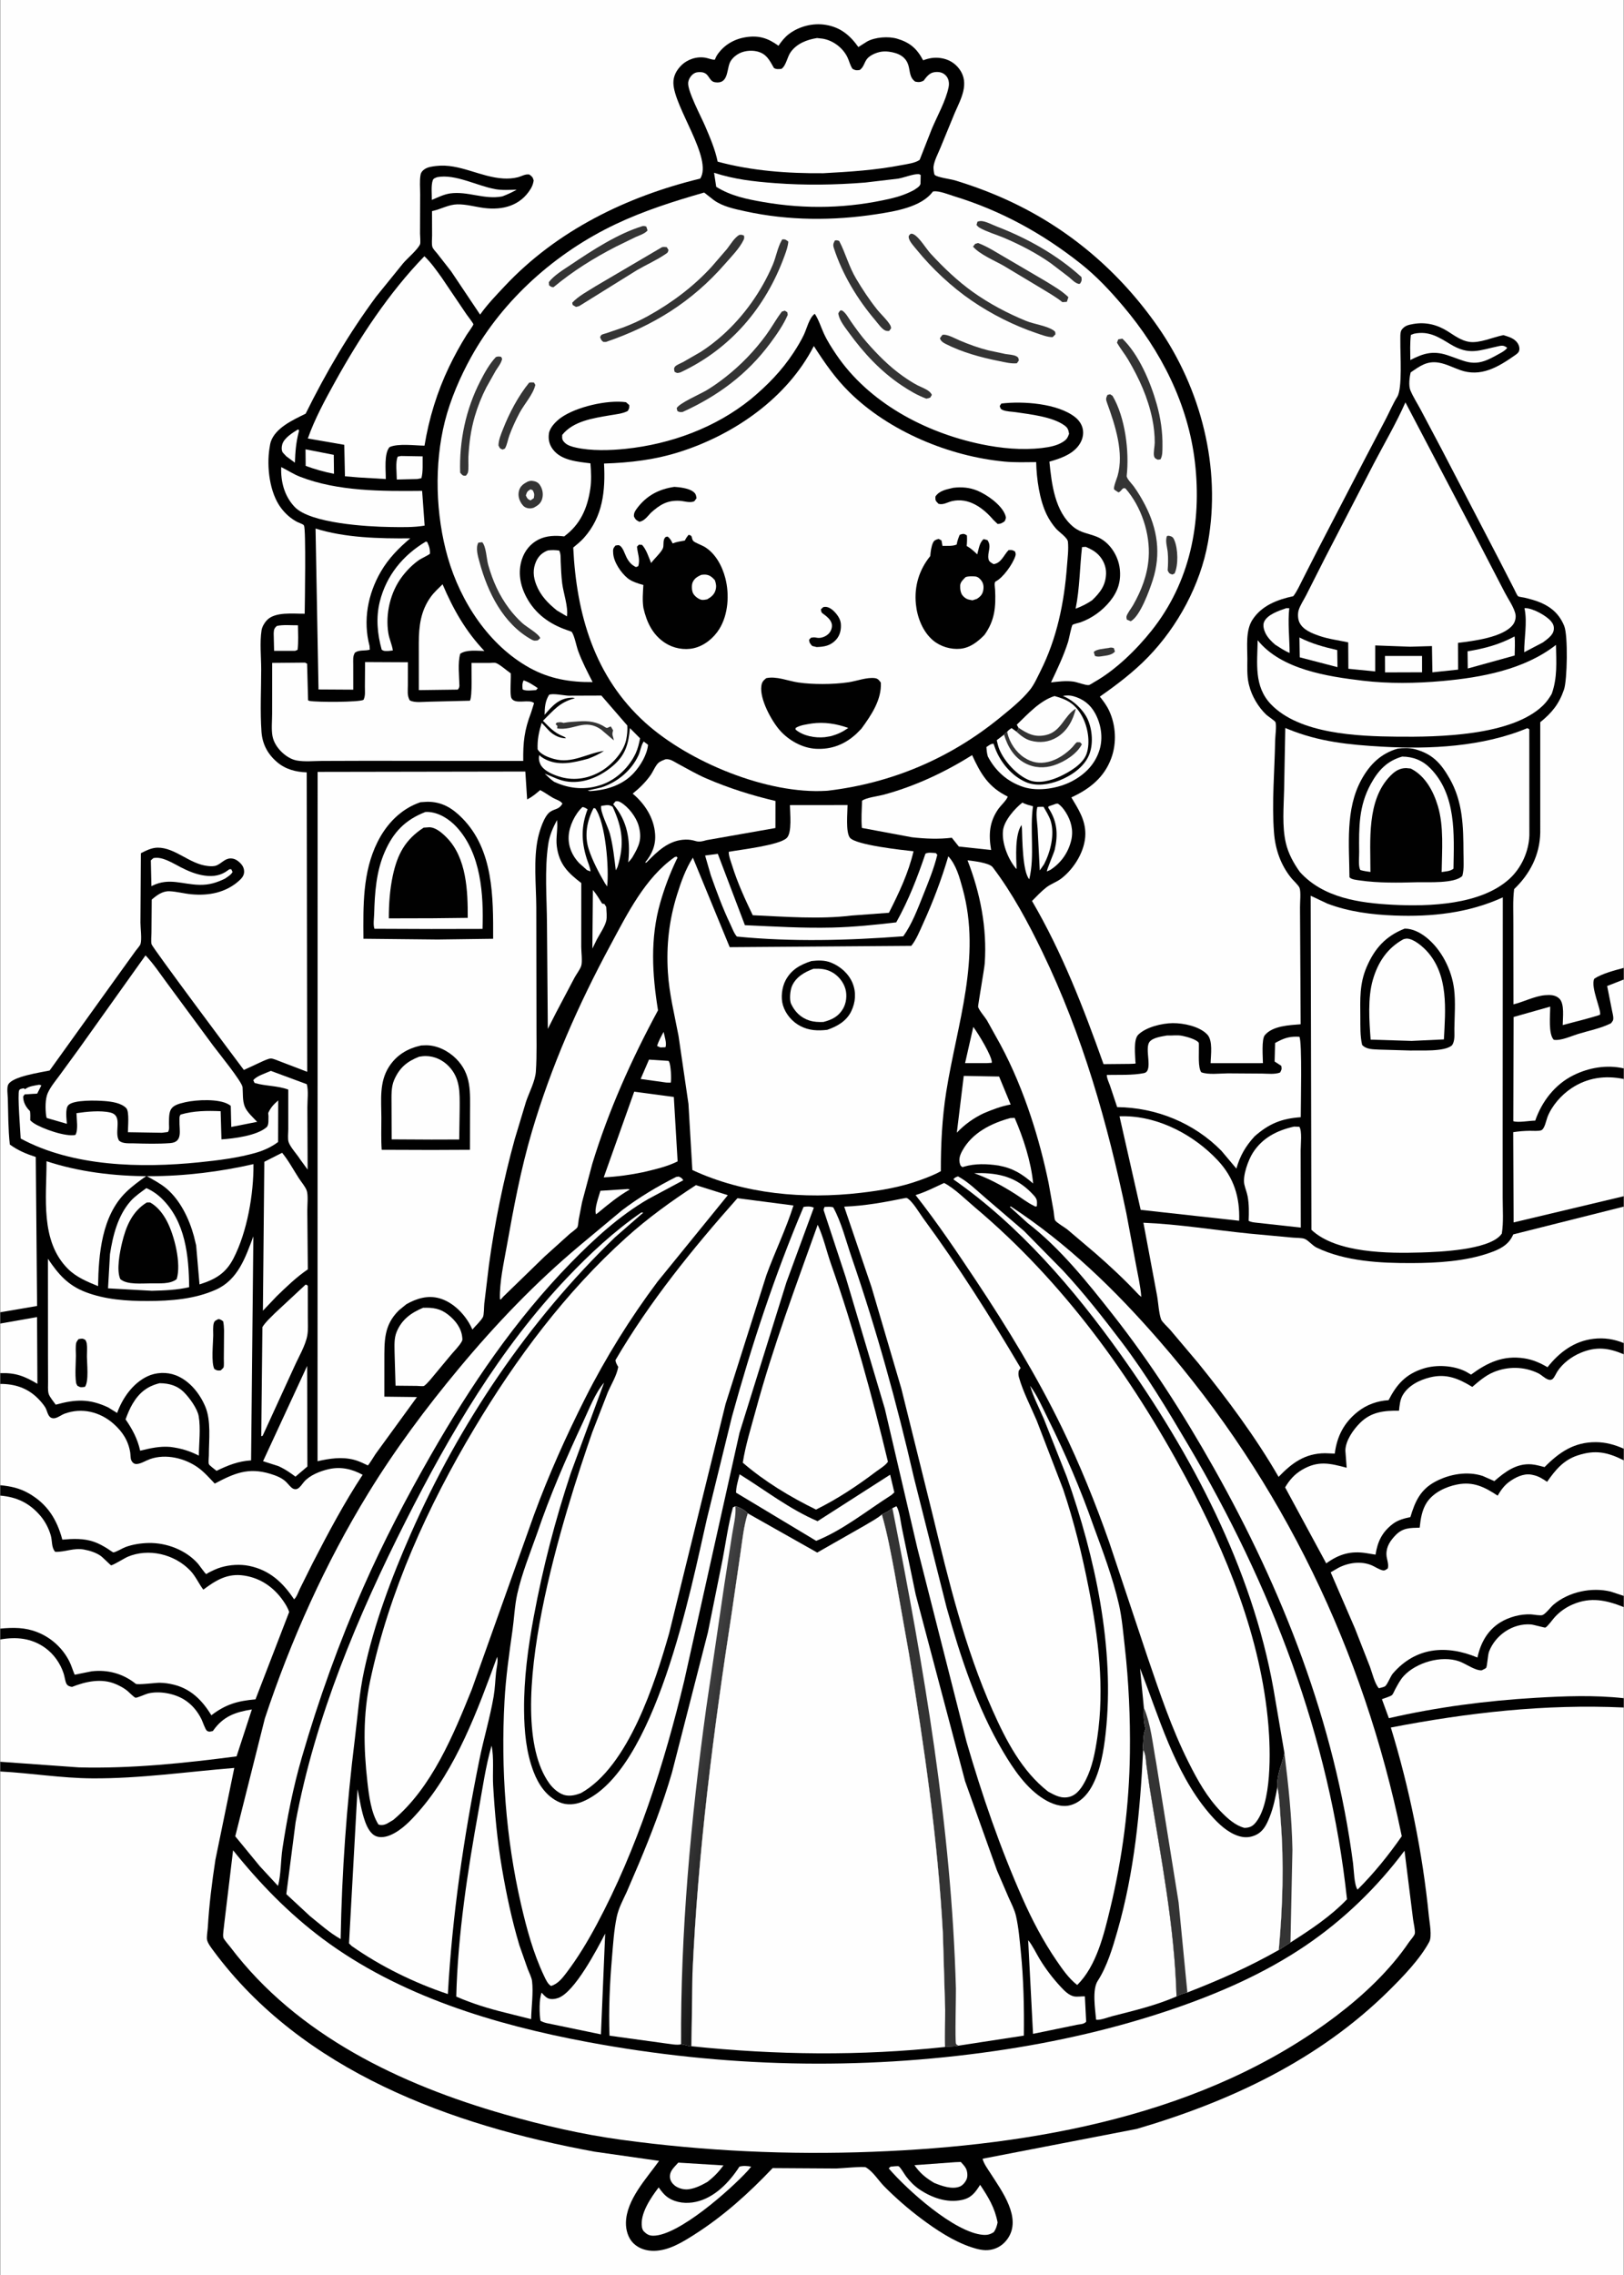
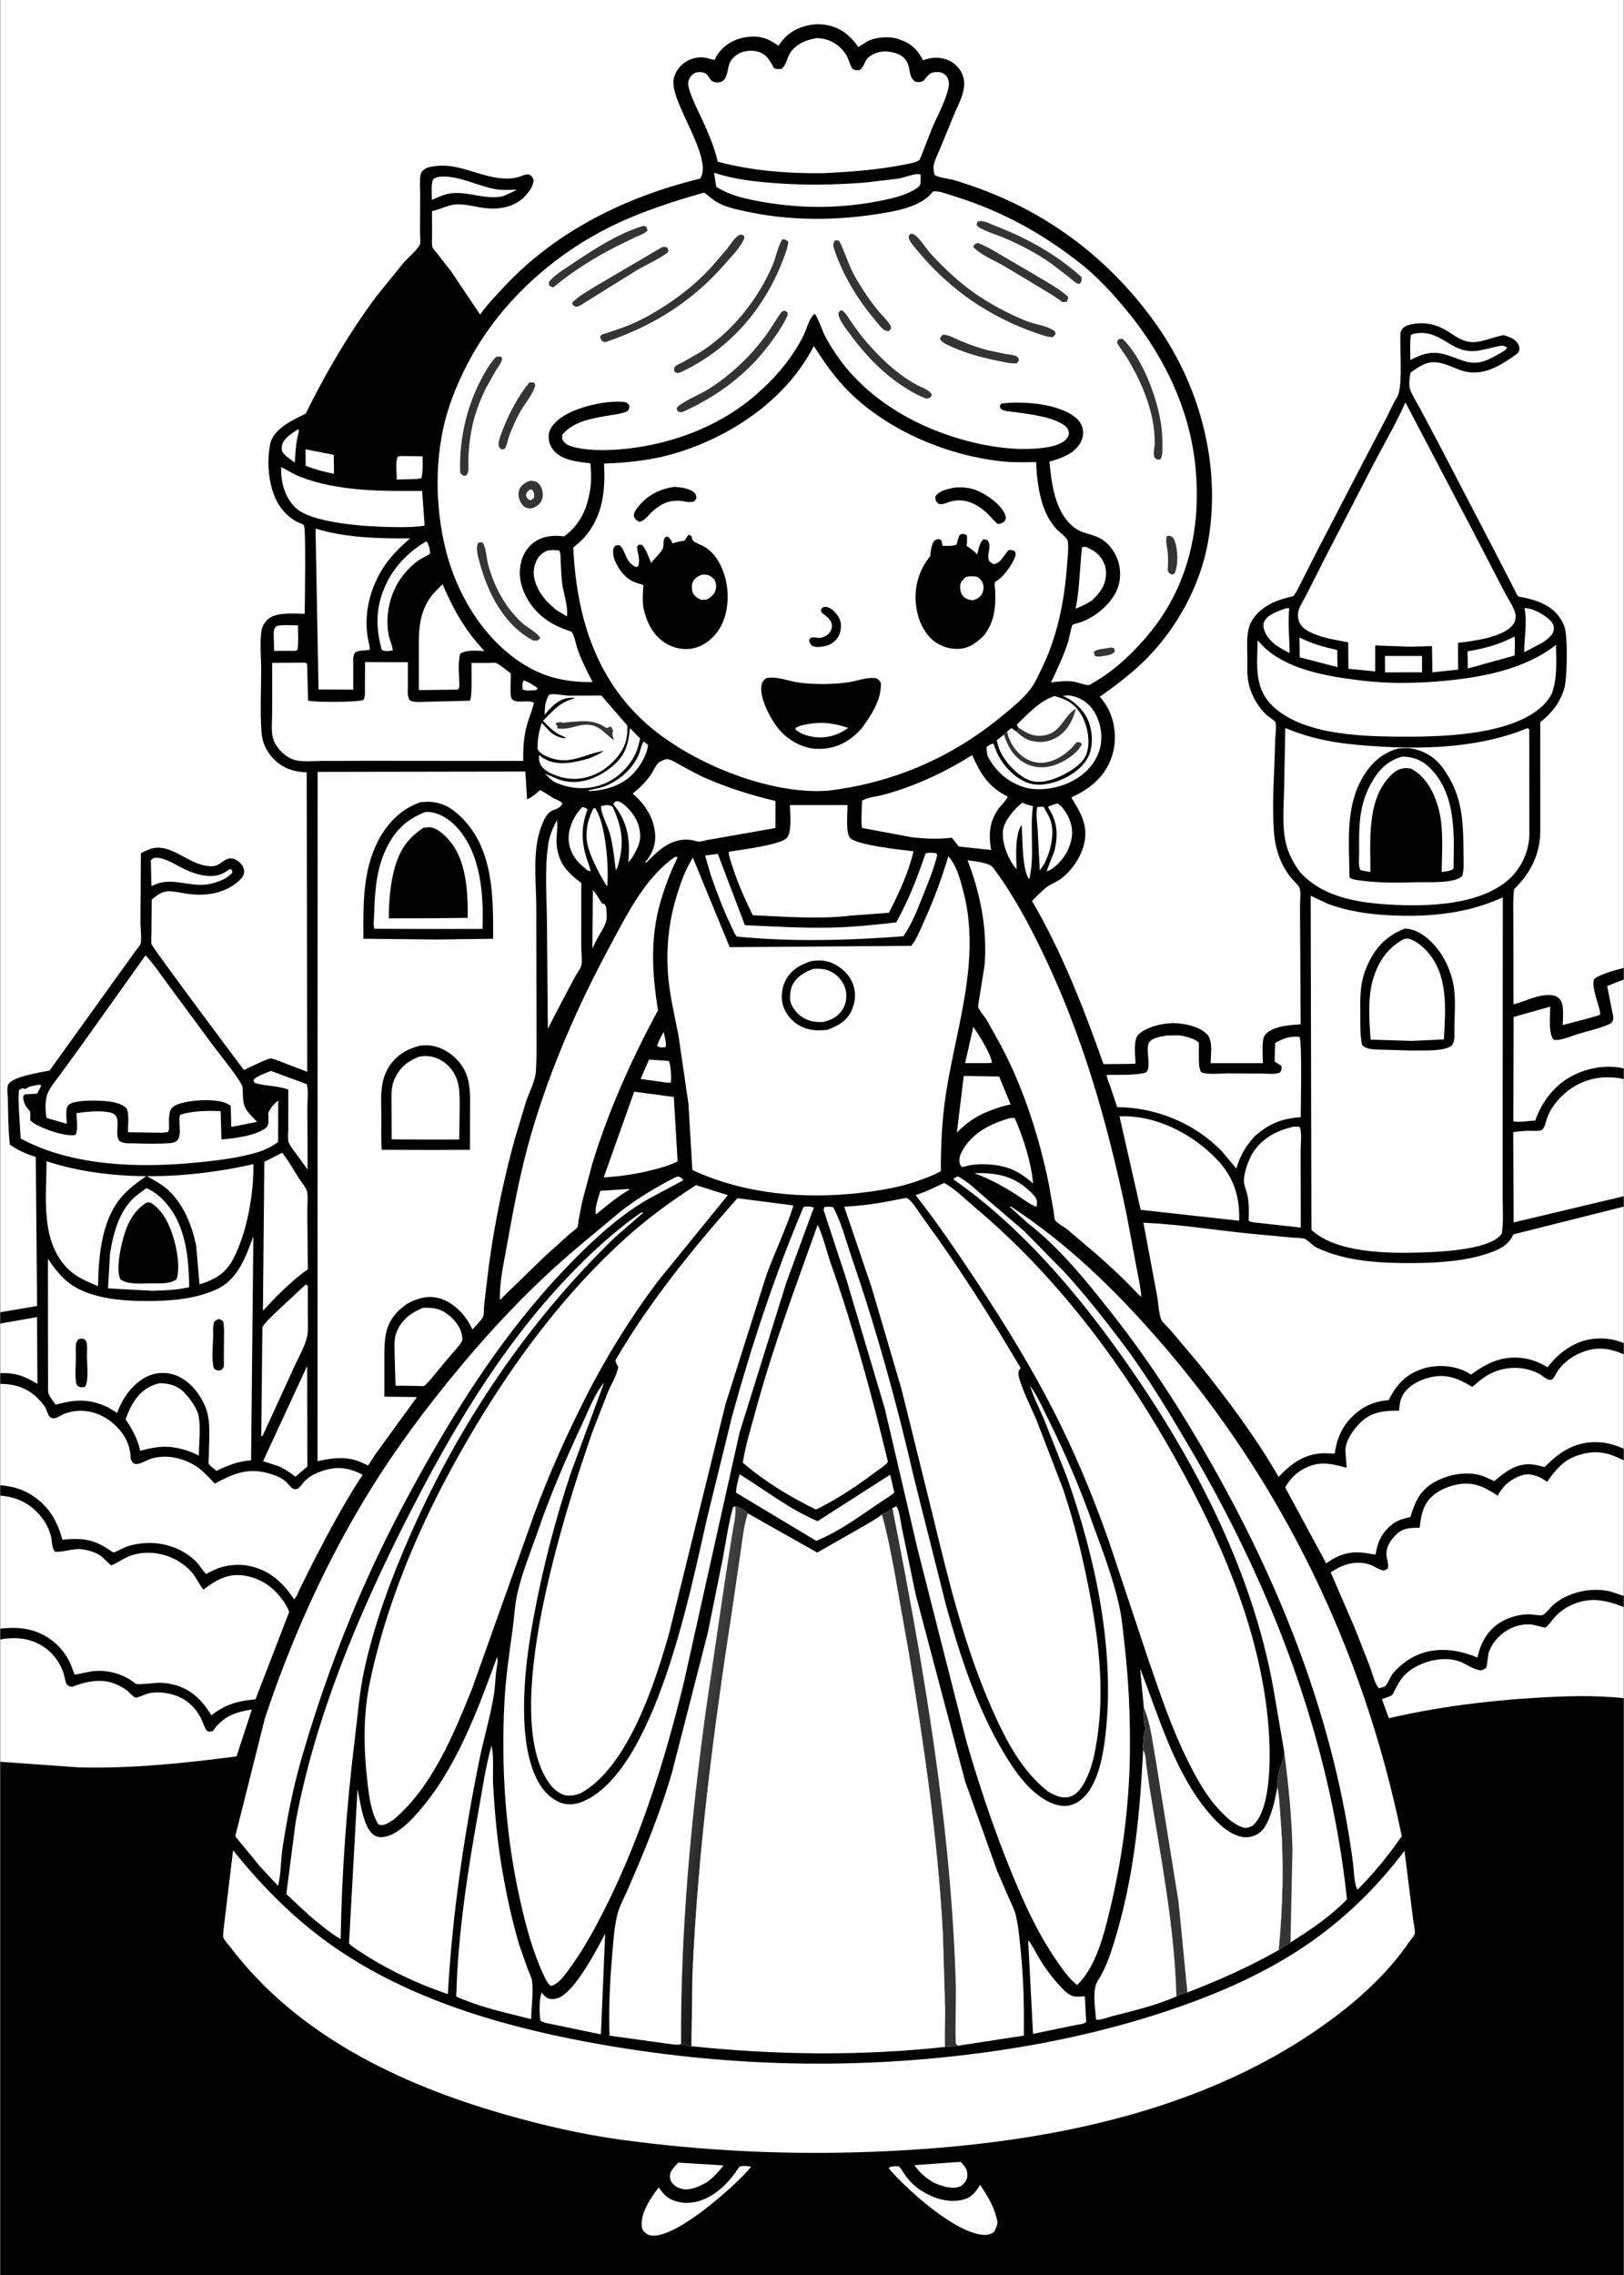
<svg xmlns="http://www.w3.org/2000/svg" version="1.1" style="display: block;" viewBox="0 0 1462 2048" width="1024" height="1434">
  <rect x="0" y="0" width="1462" height="2048" fill="#808080" stroke="none" />
  <defs>
    <linearGradient id="Gradient1" gradientUnits="userSpaceOnUse" x1="662.804" y1="1606.8" x2="619.811" y2="1598.87">
      <stop class="stop0" offset="0" stop-opacity="1" stop-color="rgb(22,22,22)" />
      <stop class="stop1" offset="1" stop-opacity="1" stop-color="rgb(65,65,66)" />
    </linearGradient>
  </defs>
  <path transform="translate(0,0)" fill="rgb(1,1,1)" d="M -0 1181.34 L -0 -0 L 1462 0 L 1462 871.326 L 1462 881.783 L 1462 961.805 L 1462 971.336 L 1462 1076.87 L 1462 1086.22 L 1462 1209.07 L 1462 1219.15 L 1462 1304.18 L 1462 1314.59 L 1462 1436.68 L 1462 1446.73 L 1462 1528.77 L 1462 1537.15 L 1462 2048 L -0 2048 L 0 1594.73 L -0 1585.99 L 0 1475.91 L -0 1466.13 L 0 1346.37 L -0 1337.03 L 0 1245.83 L -0 1236.13 L 0 1191.5 L -0 1181.34 z" />
  <path transform="translate(0,0)" fill="rgb(254,254,254)" d="M 597.367 928.965 C 598.109 932.668 600.469 939.485 598.982 942.752 L 594.5 942.913 C 593.448 942.554 592.499 942.074 591.5 941.589 C 592.864 937.081 595.142 933.09 597.367 928.965 z" />
  <path transform="translate(0,0)" fill="rgb(254,254,254)" d="M 471.275 612.5 C 475.285 613.569 480.606 617.101 484.071 619.503 L 482.5 621.265 C 478.983 621.388 473.508 622.317 470.398 620.641 C 470.131 617.489 469.893 615.401 471.275 612.5 z" />
  <path transform="translate(0,0)" fill="rgb(254,254,254)" d="M 268.28 386.5 L 269.114 387.625 L 268.729 389.076 C 266.315 398.568 265.69 406.724 265.347 416.525 L 257.673 410.842 L 254.514 407.5 C 253.08 405.536 253.341 402.197 253.971 400 C 255.624 394.237 263.482 389.407 268.28 386.5 z" />
  <path transform="translate(0,0)" fill="rgb(254,254,254)" d="M 563.47 1070.5 C 564.869 1070.26 565.569 1070.37 566.909 1070.83 C 556.847 1076.54 547.551 1084.1 538.69 1091.5 L 536.5 1093.14 C 534.672 1088.47 539.083 1077.06 540.457 1071.98 L 563.47 1070.5 z" />
  <path transform="translate(0,0)" fill="rgb(254,254,254)" d="M 579.442 667.5 L 583.357 670.5 C 582.452 679.416 576.669 689.047 570.765 695.581 C 560.577 706.855 545.713 711.426 530.963 712.159 L 528.976 711.68 L 541.218 708.886 C 555.513 704.325 568.333 693.786 574.681 680.081 C 576.383 676.405 576.855 672.081 578.802 668.598 L 579.442 667.5 z" />
  <path transform="translate(0,0)" fill="rgb(254,254,254)" d="M 533.687 801.156 C 536.971 805.099 539.326 809.051 542 813.394 L 544.096 813.839 L 545.708 816.5 C 545.858 820.235 546.576 825.504 545.682 829.058 C 544.341 834.386 539.927 840.733 537.296 845.65 L 533.229 853.933 L 533.687 801.156 z" />
  <path transform="translate(0,0)" fill="rgb(254,254,254)" d="M 274.906 404.497 L 300.343 409.462 L 300.536 426.533 C 291.713 424.844 283.465 422.495 275.037 419.4 L 274.906 404.497 z" />
  <path transform="translate(0,0)" fill="rgb(254,254,254)" d="M 876.243 924.507 L 876.61 924.961 C 880.376 930.005 893.624 951.399 892.906 956.765 L 888.25 957.081 L 868.85 957.075 L 876.243 924.507 z" />
  <path transform="translate(0,0)" fill="rgb(254,254,254)" d="M 584.212 953.893 L 601.774 955.045 L 602.389 955.931 C 603.837 958.955 604.57 971.275 603.779 974.677 L 599.761 974.535 L 576.692 971.323 L 584.212 953.893 z" />
  <path transform="translate(0,0)" fill="rgb(254,254,254)" d="M 877.052 1056.16 L 883.59 1056.05 C 903.097 1056.44 917.425 1061.38 930.787 1076.17 C 934.016 1079.74 933.697 1081.43 933.5 1085.84 C 932.061 1086.45 932.169 1086.14 930.777 1085.47 C 924.852 1082.62 919.381 1078.24 913.813 1074.72 C 901.763 1067.1 890.47 1061.03 877.052 1056.16 z" />
  <path transform="translate(0,0)" fill="rgb(254,254,254)" d="M 360.96 410.5 L 380.374 410.826 C 380.23 417.014 380.888 424.566 379.239 430.5 L 375.5 431.244 L 357.105 431.684 C 357.103 426.528 355.711 415.362 357.992 411.05 L 360.96 410.5 z" />
  <path transform="translate(0,0)" fill="rgb(254,254,254)" d="M 249.078 563.5 C 254.721 562.204 262.221 562.993 268.09 562.899 C 268.188 570.218 268.594 577.676 267.78 584.96 L 265.5 585.934 L 246.609 585.905 L 246.236 570.268 C 246.435 566.827 246.558 565.787 249.078 563.5 z" />
  <path transform="translate(0,0)" fill="rgb(254,254,254)" d="M 1247 590.537 L 1280.36 590.503 L 1280.37 605.205 L 1247.05 605.315 L 1247 590.537 z" />
  <path transform="translate(0,0)" fill="rgb(254,254,254)" d="M 553.94 721.5 C 555.579 720.989 557.041 721.353 558.5 722.183 C 565.544 726.186 572.691 735.523 574.869 743.301 C 578.296 755.534 575.174 761.671 569.118 771.995 C 568.024 773.596 566.83 774.935 565.5 776.332 L 565.722 774.335 C 567.475 755.909 564.633 739.096 552.433 724.537 L 551.974 724 L 553.94 721.5 z" />
  <path transform="translate(0,0)" fill="rgb(254,254,254)" d="M 541.156 725.5 C 545.435 725.012 547.884 723.835 551.5 726.334 C 560.39 745.607 562.211 759.818 555.89 780.5 L 554.317 783.5 C 552.943 772.445 551.865 761.43 549.029 750.62 C 547.39 744.374 540.106 730.79 541.156 725.5 z" />
  <path transform="translate(0,0)" fill="rgb(254,254,254)" d="M 933.93 726.5 C 935.718 726.242 937.686 726.366 939.5 726.331 C 941.757 730.309 944.654 734.811 945.988 739.187 C 949.696 751.351 945.664 767.058 940.002 777.955 L 936.114 783.573 L 934.175 745.963 C 933.78 739.833 932.333 732.397 933.93 726.5 z" />
  <path transform="translate(0,0)" fill="rgb(254,254,254)" d="M 1169.94 573.878 C 1181.14 579.552 1191.82 582.398 1203.99 585.227 L 1204.21 600.592 L 1170.22 591.738 L 1169.94 573.878 z" />
  <path transform="translate(0,0)" fill="rgb(254,254,254)" d="M 524.338 726.5 C 526.137 726.719 527.407 727.589 528.924 728.5 C 523.094 743.74 523.215 757.003 527.991 772.5 C 529.215 776.473 531.095 780.357 531.573 784.5 L 528.404 783.317 L 521.122 776.781 C 514.974 770.18 511.412 762.012 511.862 752.885 C 512.31 743.784 517.58 732.64 524.338 726.5 z" />
  <path transform="translate(0,0)" fill="rgb(254,254,254)" d="M 1363.67 572.93 C 1364.29 578.483 1363.79 584.51 1363.76 590.117 L 1321.54 601.799 L 1321.36 586.329 C 1336.62 583.824 1349.97 580.28 1363.67 572.93 z" />
  <path transform="translate(0,0)" fill="rgb(254,254,254)" d="M 1158.06 547.5 L 1160.8 547.5 C 1159.36 560.339 1161.01 574.735 1161.12 587.797 C 1156.5 585.92 1152.35 583.042 1148.15 580.388 C 1144.76 577.551 1141.33 574.014 1139.37 570.02 C 1137.95 567.119 1136.78 562.945 1138.11 559.883 C 1141.04 553.119 1151.77 549.701 1158.06 547.5 z" />
  <path transform="translate(0,0)" fill="rgb(254,254,254)" d="M 950.939 723.5 L 952.36 723.427 C 955.32 725.279 957.65 728.303 959.506 731.239 C 964.368 738.929 966.584 747.571 964.408 756.594 C 961.729 767.696 955.108 777.036 945.527 783.162 L 942.56 784.5 C 942.036 783.544 948.843 768.089 949.574 764.913 C 952.639 751.603 951.917 739.935 944.473 728.243 L 943.729 727.086 L 944 725.93 L 950.939 723.5 z" />
  <path transform="translate(0,0)" fill="rgb(254,254,254)" d="M 1372.58 547.5 L 1373.33 547.438 C 1380.19 547.533 1392.28 554.204 1396.59 559.367 C 1398.54 561.706 1399.31 563.837 1398.98 566.87 C 1398.43 571.951 1392.94 575.468 1389.23 578.316 L 1372.36 587.165 C 1372.27 574.744 1375.15 560.826 1372.84 548.758 L 1372.58 547.5 z" />
  <path transform="translate(0,0)" fill="rgb(254,254,254)" d="M 534.281 727.5 L 535.774 727.666 C 545.164 740.361 548.434 782.277 546.5 798.006 L 544.5 795.076 C 539.009 785.594 533.157 774.564 529.838 764.12 C 525.912 751.765 528.398 738.903 534.281 727.5 z" />
  <path transform="translate(0,0)" fill="rgb(254,254,254)" d="M 860.255 1946.43 L 865 1946.25 C 866.56 1947.99 868.432 1949.88 869.544 1951.95 C 870.921 1954.51 871.375 1958.78 870.344 1961.5 C 869.353 1964.11 866.921 1967.18 864.315 1968.3 C 857.208 1971.35 847.599 1967.77 840.974 1965.09 C 833.381 1960.51 828.347 1956.45 823.238 1949.15 L 860.255 1946.43 z" />
  <path transform="translate(0,0)" fill="rgb(254,254,254)" d="M 610.581 1946.85 L 651.28 1949.37 C 646.821 1955.4 642.737 1959.6 636.836 1964.22 C 631.376 1967.25 626.281 1969.92 620.012 1970.82 C 615.902 1971.41 610.81 1970.12 607.519 1967.59 C 605.325 1965.89 603.436 1963.3 603.128 1960.49 C 602.462 1954.41 606.97 1951.04 610.581 1946.85 z" />
  <path transform="translate(0,0)" fill="rgb(254,254,254)" d="M 393.398 159.5 C 409.811 156.352 429.36 167.38 445.806 170.288 C 452.043 171.391 458.78 170.916 465.099 170.763 C 460.827 173.119 456.701 175.121 452.117 176.798 C 435.923 179.979 420.906 171.847 405.076 174.14 C 399.536 174.942 393.787 177.8 388.637 179.968 C 388.726 175.028 387.801 166.606 389.569 162.138 C 390.238 160.448 391.809 160.233 393.398 159.5 z" />
  <path transform="translate(0,0)" fill="rgb(254,254,254)" d="M 567.016 655.459 L 576.167 664.67 C 575.278 669.216 574.239 673.797 572.279 678.018 C 566.514 690.433 555.431 701.299 542.522 706.061 C 527.664 711.543 512.863 710.346 498.737 703.763 C 495.63 701.622 493.015 699.047 490.298 696.448 C 497.923 699.385 503.877 702.99 512.235 703.768 C 526.796 705.123 540.796 698.727 551.708 689.43 C 563.069 679.751 565.771 669.645 567.016 655.459 z" />
  <path transform="translate(0,0)" fill="rgb(254,254,254)" d="M 137.895 772.5 C 145.816 770.707 155.629 777.238 162.47 780.712 C 169.377 784.219 176.317 787.17 184.035 788.236 C 192.004 789.336 199.019 788.213 205.42 783.163 C 206.563 782.26 206.652 782.5 208.044 782.5 L 209.184 785 C 207.79 787.654 204.694 789.323 202.292 791.021 C 194.725 794.673 188.04 796.72 179.5 796.546 C 163.925 796.229 152.302 789.953 137.226 797.206 L 136.131 797.741 L 135.612 774.5 L 137.895 772.5 z" />
  <path transform="translate(0,0)" fill="rgb(254,254,254)" d="M 974.166 492.5 L 977.5 492.286 C 981.725 494.077 985.459 495.978 988.751 499.25 C 993.194 503.666 995.989 510.007 995.812 516.293 C 995.514 526.924 990.581 533.368 983.184 540.426 C 978.382 543.674 973.815 545.91 968.398 547.966 C 972.133 529.513 972.062 511.077 974.166 492.5 z" />
  <path transform="translate(0,0)" fill="rgb(254,254,254)" d="M 383.308 487.5 L 384.493 487.944 C 385.338 489.926 386.398 492.111 386.697 494.254 C 386.792 494.935 387.163 498.006 386.879 498.5 C 386.428 499.284 379.116 502.825 377.761 503.72 C 371.816 507.652 366.234 513.341 361.929 519 C 351.262 533.023 346.671 552.679 349.505 570.112 C 350.365 575.402 352.785 580.275 353.553 585.561 L 349.5 586.043 C 346.942 586 345.576 586.402 343.5 584.832 C 339.556 570.725 338.205 555.88 341.816 541.513 C 347.735 517.961 362.665 499.81 383.308 487.5 z" />
  <path transform="translate(0,0)" fill="rgb(254,254,254)" d="M 1272.88 300.5 L 1273.52 300.339 C 1286.48 297.84 1294.98 303.246 1305.5 309.658 C 1323.12 320.392 1331.47 315.337 1349.99 311.5 C 1353.18 310.839 1354.44 311.32 1357 313 C 1355.85 315.796 1348.3 319.232 1345.49 320.876 L 1342.3 322.516 C 1325.97 330.715 1318.62 324.681 1302.82 319.627 C 1289.8 315.465 1281.39 318.23 1269.8 324.109 C 1269.76 316.612 1269.38 308.951 1270.3 301.5 L 1272.88 300.5 z" />
  <path transform="translate(0,0)" fill="rgb(254,254,254)" d="M 920.49 722.5 C 923.42 724.197 926.773 724.916 930.014 725.825 C 926.921 747.473 931.791 770.144 926.65 791.5 C 920.625 784.967 920.385 755.49 920.048 745.5 L 919.683 742.661 C 913.531 751.65 914.869 771.604 915.243 782.268 C 914.651 781.772 914.558 781.733 913.999 781.032 C 907.24 772.553 901.717 758.42 903.026 747.5 C 904.085 738.661 913.742 727.683 920.49 722.5 z" />
  <path transform="translate(0,0)" fill="rgb(254,254,254)" d="M 493.178 495.5 C 496.787 495.036 499.713 495.132 503.307 495.607 C 504.932 498.484 504.562 502.28 504.697 505.529 C 504.971 512.077 505.239 518.657 506.04 525.166 C 507.12 533.938 511.656 546.392 510.31 554.888 L 501.321 549.572 C 493.23 543.069 486.573 536.238 482.708 526.435 C 479.905 519.328 479.376 512.276 482.639 505.22 C 484.878 500.377 488.234 497.4 493.178 495.5 z" />
  <path transform="translate(0,0)" fill="rgb(254,254,254)" d="M 956.888 626.5 C 960.146 625.899 963.238 625.844 966.428 626.751 C 975.082 629.214 981.485 634.054 985.846 641.923 C 991.314 651.787 993.285 664.135 989.944 675 C 985.923 688.076 976.79 697.208 964.844 703.424 C 952.673 709.758 934.643 712.789 921.436 708.49 C 907.077 703.816 896.272 694.218 889.337 680.989 C 888.494 678.12 888.263 675.478 888.079 672.5 C 890.15 671.189 891.977 669.5 894.456 669.5 L 896.123 674.113 C 900.929 686.635 911.045 698.599 923.499 704.031 C 932.97 708.161 944.383 706.248 953.719 702.605 C 964.324 698.466 975.852 690.679 980.429 679.811 C 984.409 670.36 983.524 657.541 979.559 648.196 C 975.731 639.174 965.955 630.101 956.888 626.5 z" />
  <path transform="translate(0,0)" fill="rgb(254,254,254)" d="M 867.66 968.549 L 899.492 969.126 L 909.907 994.32 C 901.422 995.769 893.76 998.817 885.858 1002.07 C 876.512 1006.47 868.565 1012.19 861.425 1019.66 L 867.66 968.549 z" />
  <path transform="translate(0,0)" fill="rgb(254,254,254)" d="M 243.679 964.036 L 276.039 976.021 C 277.708 981.609 276.539 990.859 276.571 996.984 L 276.812 1052.93 L 270.06 1043.67 C 267.24 1039.17 261.345 1032.92 259.701 1028.22 C 258.687 1025.33 259.389 1019.74 259.377 1016.62 L 259.365 980.859 C 249.457 977.236 238.862 977.838 229.017 974.897 L 227.892 972.5 C 230.242 968.783 239.449 965.98 243.679 964.036 z" />
  <path transform="translate(0,0)" fill="rgb(254,254,254)" d="M 665.624 1950.5 C 668.671 1949.49 673.117 1949.79 676.202 1950.5 L 673.429 1953.86 C 657.92 1970.86 610.819 2012.74 588 2012.64 C 584.165 2012.62 582.184 2011.32 579.5 2008.72 C 578.67 2007.68 578.122 2006.46 577.895 2005.14 C 575.802 1992.99 585.877 1978.44 592.926 1969.17 C 595.459 1972.7 597.988 1976.09 601.677 1978.5 C 608.886 1983.2 618.12 1983.97 626.394 1982.17 C 643.272 1978.51 656.649 1964.46 665.624 1950.5 z" />
  <path transform="translate(0,0)" fill="rgb(254,254,254)" d="M 0 1191.5 L 33.124 1185.66 L 33.466 1245.74 C 21.597 1238.78 13.961 1235.7 -0 1236.13 L 0 1191.5 z" />
  <path transform="translate(0,0)" fill="rgb(254,254,254)" d="M 801.693 1950.5 C 802.834 1950.37 808.291 1949.76 809 1950.13 C 810.662 1951.01 814.316 1957.41 815.64 1959.16 C 819.024 1963.65 823.128 1967.86 827.803 1971.01 C 838.95 1978.51 852.597 1983.34 866.09 1980.43 C 874.531 1978.61 878.074 1973.68 882.403 1966.83 C 889.822 1977.96 895.582 1987.33 898.13 2000.73 C 897.38 2004.17 896.739 2006.58 894.645 2009.5 C 891.445 2011.49 888.887 2012.16 885.101 2011.87 C 859.448 2009.92 816.611 1971.3 800.075 1952.03 L 801.693 1950.5 z" />
  <path transform="translate(0,0)" fill="rgb(254,254,254)" d="M 276.367 1229.64 L 276.591 1320.18 L 265.842 1329.32 C 261.286 1325.92 256.917 1322.87 251.76 1320.43 L 250.479 1319.84 L 236.657 1315.43 L 276.367 1229.64 z" />
  <path transform="translate(0,0)" fill="rgb(254,254,254)" d="M 909.588 1006.5 L 913.5 1006.36 C 921.334 1024.44 928.297 1045.74 930.15 1065.43 C 920.18 1056.8 912.212 1051.7 898.997 1049.24 C 888.729 1047.67 877.597 1047.3 867.57 1050.35 L 866.5 1050.68 C 865.11 1049.69 864.823 1049.63 864.312 1048 C 862.873 1043.42 864.277 1039.68 866.513 1035.66 C 875.46 1019.58 892.458 1011.21 909.588 1006.5 z" />
  <path transform="translate(0,0)" fill="rgb(254,254,254)" d="M 925.67 1746.59 C 929.787 1751.64 932.828 1758.38 936.246 1763.98 C 941.551 1772.67 947.911 1780.96 954.828 1788.44 C 957.984 1791.85 962.138 1796.19 966.868 1797.18 C 969.896 1797.81 973.556 1797.04 976.723 1797.17 L 977.899 1820 C 975.779 1822.31 972.941 1822.15 969.912 1822.7 L 930.035 1830.93 L 925.67 1746.59 z" />
  <path transform="translate(0,0)" fill="rgb(254,254,254)" d="M 544.75 1740.67 L 540.935 1831.4 L 492.076 1821.27 C 489.995 1820.82 488.391 1820.15 486.5 1819.18 C 485.398 1812.63 485.179 1799.93 487.5 1793.83 C 489.087 1795.57 490.937 1797.8 493.09 1798.83 C 495.838 1800.14 499.694 1799.61 502.5 1798.61 C 517.367 1793.27 537.423 1754.81 544.75 1740.67 z" />
  <path transform="translate(0,0)" fill="rgb(254,254,254)" d="M 665.813 1327.21 C 689.38 1341.8 710.318 1358.37 736.028 1369.42 L 801.366 1327.56 L 805.137 1343.5 L 802.5 1345.87 C 780.586 1359.78 758.974 1377.42 734.774 1387.11 L 662.603 1343.73 C 662.694 1338.18 664.475 1332.58 665.813 1327.21 z" />
  <path transform="translate(0,0)" fill="rgb(254,254,254)" d="M 143.512 1245.2 C 152.218 1245.28 159.561 1247.33 165.804 1253.71 C 170.504 1258.52 177.46 1268 178.68 1274.79 C 180.612 1285.53 178.969 1299.34 178.825 1310.39 C 170.194 1306.05 162.832 1303.8 153.269 1302.58 C 143.948 1301.71 134.983 1303.75 126.001 1305.97 C 123.578 1295.19 119.075 1286.76 112.856 1277.75 C 114.651 1272.91 116.533 1268.16 119.182 1263.72 C 125.09 1253.81 132.258 1247.94 143.512 1245.2 z" />
  <path transform="translate(0,0)" fill="rgb(254,254,254)" d="M 274.904 1156.5 C 276.106 1156.56 276.073 1156.77 276.96 1157.5 L 276.982 1185.87 C 276.962 1191.12 277.411 1196.95 276.524 1202.11 C 274.986 1211.06 268.74 1221.51 265.014 1229.85 L 236.315 1292.5 L 235.04 1292.94 L 236.079 1194.7 C 238.946 1190.02 243.707 1185.89 247.553 1181.95 L 274.904 1156.5 z" />
  <path transform="translate(0,0)" fill="rgb(254,254,254)" d="M 380.751 1177.31 C 389.689 1177.03 396.184 1177.86 403.394 1183.54 C 409.803 1188.59 415.208 1195.5 416.025 1203.84 C 416.176 1205.39 416.416 1206.17 415.62 1207.6 C 413.253 1211.87 408.896 1216.08 405.744 1219.86 L 386.824 1242.61 L 383.784 1245.84 C 383.359 1246.25 381.986 1247.51 381.5 1247.69 C 380.359 1248.11 376.506 1247.64 375.063 1247.62 L 355.974 1247.44 L 355.091 1217.54 C 355.042 1211.12 354.518 1204.78 357.071 1198.73 C 361.714 1187.73 370.066 1181.79 380.751 1177.31 z" />
  <path transform="translate(0,0)" fill="rgb(254,254,254)" d="M 398.317 525.985 C 407.983 548.599 418.957 568.06 435.993 586.028 C 429.19 585.931 420.113 584.633 414.228 588.5 C 411.808 596.853 413.341 608.705 413.49 617.5 C 413.225 619.199 413.082 619.462 412 620.805 L 376.941 621.269 L 376.913 578.682 C 376.971 563.687 378.582 549.917 387.723 537.28 C 390.682 533.189 394.731 529.541 398.317 525.985 z" />
  <path transform="translate(0,0)" fill="rgb(254,254,254)" d="M 642.81 155.539 C 661.114 161.472 678.697 163.448 697.796 164.876 C 724.818 166.895 751.769 166.487 778.764 164.348 L 808.639 160.818 C 813.793 159.948 822.184 156.508 827 156.756 C 827.671 156.791 828.25 157.252 828.874 157.5 L 828.702 165.5 C 828.078 168.063 824.971 169.553 822.923 171.035 C 816.313 174.594 809.471 176.98 802.171 178.688 C 763.992 187.617 725.654 188.575 687.089 181.869 C 672.03 179.25 657.894 176.369 644.745 168.174 L 642.81 155.539 z" />
  <path transform="translate(0,0)" fill="rgb(254,254,254)" d="M 833.151 768.5 C 835.71 767.079 839.631 767.818 842.5 767.97 L 843.839 769.5 C 840.843 781.91 835.77 794.158 831.045 806 C 826.073 818.463 821.014 831.884 813.206 842.865 C 763.598 846.624 712.915 848.026 663.352 843.114 C 660.817 840.369 659.039 835.315 657.408 831.906 C 650.597 817.675 645.189 802.848 639.903 787.998 L 634.738 770.153 L 646.181 768.66 L 670.578 832.873 C 696.892 834.064 722.825 835.648 749.193 835.017 C 768.286 834.561 787.884 832.576 806.85 830.341 C 818.023 810.345 825.85 790.108 833.151 768.5 z" />
  <path transform="translate(0,0)" fill="rgb(254,254,254)" d="M 570.892 982.761 L 606.566 987.514 L 609.994 1045.51 C 600.374 1050.31 590.127 1052.52 579.752 1055.07 C 567.579 1057.62 555.869 1059.26 543.443 1059.92 L 570.892 982.761 z" />
  <path transform="translate(0,0)" fill="rgb(254,254,254)" d="M 501.378 738.236 C 502.351 745.846 500.165 753.904 501.183 761.825 C 503.246 777.882 511.061 785.634 523.236 794.938 L 523.199 852.526 C 523.197 856.72 524.379 865.714 523.19 869.45 C 522.154 872.705 518.849 876.951 517.148 880.116 L 500.497 911.671 L 493.097 926.236 L 492.34 831.84 C 492.216 808.513 490.055 783.17 493.453 760.094 C 494.624 752.138 497.61 745.272 501.378 738.236 z" />
  <path transform="translate(0,0)" fill="rgb(254,254,254)" d="M 1165.06 1014.2 L 1169.84 1014.35 C 1172.5 1018.13 1171.03 1030.34 1171.04 1035.49 L 1171.16 1105.11 L 1131.59 1100.75 C 1128.95 1100.44 1126.56 1100.32 1124.21 1099 C 1124.49 1091.75 1124.65 1084.24 1123.32 1077.08 C 1122.62 1073.37 1121.12 1069.86 1120.32 1066.17 C 1118.66 1058.5 1123.9 1044.16 1128.02 1037.74 C 1136.71 1024.2 1149.81 1017.63 1165.06 1014.2 z" />
  <path transform="translate(0,0)" fill="rgb(254,254,254)" d="M 253.003 420.5 C 258.778 423.302 263.845 426.79 269.922 429.157 C 303.97 442.421 343.876 442.257 379.904 441.89 L 382.173 473.168 C 372.312 474.894 361.111 474.576 351.113 474.435 C 330.517 474.144 279.205 471.183 265.138 456.37 C 255.878 446.619 252.5 433.656 253.003 420.5 z" />
  <path transform="translate(0,0)" fill="rgb(254,254,254)" d="M 253.819 1037.76 C 259.444 1044.56 264.02 1053.11 268.817 1060.55 C 270.893 1063.77 274.552 1068.06 275.9 1071.55 C 277.502 1075.69 276.46 1085.19 276.508 1089.83 L 276.985 1142.69 C 266.562 1149.82 257.942 1158.2 248.896 1166.94 L 236.528 1179.95 L 237.805 1045.88 L 253.819 1037.76 z" />
  <path transform="translate(0,0)" fill="rgb(254,254,254)" d="M 916.887 655.046 L 915.399 652.396 C 925.298 642.91 936.131 630.777 949.398 626.597 C 961.106 629.796 968.009 633.709 974.036 644.5 C 979.321 653.964 981.799 667.927 978.317 678.4 C 975.124 688.003 962.529 695.145 953.962 699.11 C 946.081 702.758 935.114 705.711 926.673 702.375 C 915.528 697.97 904.2 685.457 899.685 674.515 C 898.608 671.905 897.995 669.078 897.378 666.33 L 903.947 661.33 L 903.945 661.217 L 906.771 658.698 C 907.985 657.302 909.172 656.463 910.69 655.438 L 915.059 658.538 C 916.534 657.303 916.438 656.952 916.887 655.046 z" />
  <path transform="translate(0,0)" fill="rgb(52,52,52)" d="M 916.887 655.046 C 924.988 660.507 931.569 663.998 941.688 661.704 C 955.61 658.547 957.949 644.197 968.586 637.956 C 966.065 648.277 960.942 658.084 951.54 663.739 C 944.283 668.104 936.134 669.004 927.971 666.772 C 922.823 665.364 918.996 662.169 915.103 658.674 L 915.059 658.538 C 916.534 657.303 916.438 656.952 916.887 655.046 z" />
  <path transform="translate(0,0)" fill="rgb(52,52,52)" d="M 906.771 658.698 L 907.028 659.944 C 908.856 668.499 914.804 677.271 922.213 682.052 C 929.042 686.458 935.859 687.742 943.719 685.888 C 951.935 683.95 959.805 678.606 965.549 672.563 C 966.427 671.64 968.481 668.748 969.5 668.247 C 969.902 668.049 971.933 668.272 972.5 668.278 L 974.041 670 C 969.49 678.893 958.168 685.927 948.875 688.952 C 940.198 691.777 931.113 691.382 922.971 687.081 C 912.792 681.705 907.162 672.091 903.947 661.33 L 903.945 661.217 L 906.771 658.698 z" />
  <path transform="translate(0,0)" fill="rgb(254,254,254)" d="M 494.217 625.5 C 497.493 623.881 507.831 626.161 511.837 626.268 L 541.321 626.166 L 564.677 653.134 C 564.982 657.277 564.525 661.891 563.67 665.951 C 561.329 677.069 550.787 688.436 541.232 694.135 C 530.234 700.694 517.726 702.97 505.29 699.652 C 499.132 698.009 489.44 694.185 486.461 688.127 C 485.256 685.676 484.6 682.287 485.5 679.761 C 486.672 681.029 487.858 681.858 489.345 682.719 C 502.009 690.056 516.07 686.586 529.319 683.049 C 534.554 681.132 539.019 678.977 543.719 675.979 C 528.428 678.136 514.95 687.748 498.752 683.259 C 493.618 681.836 486.642 679.336 483.907 674.5 C 483.584 665.718 485.026 659.106 487.542 650.697 L 494.484 658.08 C 498.433 661.928 503.926 664.672 509.5 664.607 C 508.686 663.717 508.097 663.306 506.967 662.866 C 499.009 659.77 494.548 654.797 488.728 648.84 C 498.314 639.516 503.478 632.363 516.75 628.809 L 517.5 628.614 C 516.641 628.32 515.923 628.061 515 628.074 C 503.321 628.232 497.181 635.409 490.198 643.501 C 490.308 636.826 490.63 631.299 494.217 625.5 z" />
  <path transform="translate(0,0)" fill="rgb(52,52,52)" d="M 520.62 649.435 C 529.673 648.711 537.572 649.735 545.239 654.926 C 546.903 656.053 547.739 654.221 549.904 654.055 L 551.907 657.5 C 551.402 659.303 550.955 660.729 551.585 662.562 C 552.048 663.908 552.313 665.076 552.511 666.5 L 541.262 656.897 C 526.177 646.229 516.712 658.069 501.5 655.754 L 501.739 653.437 L 500.111 652 L 501.117 650.5 C 502.897 650.257 504.429 649.927 506.185 650.449 C 507.468 650.83 506.86 650.862 508.178 650.617 C 512.221 649.868 516.51 649.753 520.62 649.435 z" />
  <path transform="translate(0,0)" fill="rgb(254,254,254)" d="M 131.601 1069.58 C 136.77 1071.89 141.193 1074.87 145.273 1078.81 C 166.783 1099.58 169.813 1130.47 170.117 1158.74 C 159.447 1161.31 147.499 1161.73 136.535 1162 L 97.062 1159.8 L 98.811 1129.06 C 101.372 1112.35 105.918 1094.18 117.431 1081.22 C 121.402 1076.75 126.804 1073.14 131.601 1069.58 z" />
  <path transform="translate(0,0)" fill="rgb(1,1,1)" d="M 131.975 1082.5 L 134.979 1082.5 C 141.693 1086.27 146.542 1092.59 150.088 1099.34 C 156.778 1112.07 163.201 1137.41 158.886 1151.5 C 152.755 1156.33 143.029 1155.15 135.575 1155.33 C 127.853 1155.26 114.22 1156.82 108.117 1151.5 C 104.442 1143.47 107.653 1127.25 109.687 1118.75 C 113.183 1104.14 118.757 1090.56 131.975 1082.5 z" />
  <path transform="translate(0,0)" fill="rgb(254,254,254)" d="M 1462 961.805 C 1446.76 958.282 1430.52 961.093 1416.63 967.988 C 1400.05 976.221 1388.24 991.547 1382.28 1008.82 C 1377.18 1008.81 1366.75 1010.85 1362.54 1009.32 L 1362.8 915.523 L 1395.76 906.19 C 1395.81 913.617 1393.92 930.986 1399 936.054 C 1405.45 937.053 1414.41 932.806 1420.65 930.877 C 1430.44 927.851 1441.36 925.792 1450.5 921.183 C 1451.01 920.441 1452.04 919.303 1452.33 918.5 C 1453.11 916.306 1451.91 912.03 1451.44 909.747 L 1447.06 887.629 L 1462 881.783 L 1462 961.805 z" />
  <path transform="translate(0,0)" fill="rgb(254,254,254)" d="M 599.097 683.5 C 603.433 683.024 606.5 685.557 610.287 687.567 C 618.685 692.025 626.918 696.934 635.658 700.7 C 656.171 709.537 676.374 715.927 698.106 721.054 L 698.064 745.409 L 636.015 756.329 C 632.434 757.319 629.766 758.208 626.074 757.097 C 623.063 756.192 620.305 755.774 617.17 755.839 C 602.069 756.151 591.784 766.373 581.88 776.5 L 580.682 776.5 C 587.058 768.809 590.474 760.698 589.696 750.591 C 588.581 736.118 580.418 723.612 569.526 714.433 C 575.571 709.633 581.247 704.059 585.688 697.726 C 587.84 694.656 590.174 688.89 592.828 686.642 C 594.548 685.186 597.014 684.35 599.097 683.5 z" />
  <path transform="translate(0,0)" fill="rgb(254,254,254)" d="M 875.202 679.793 C 882.829 696.574 889.988 708.715 907.209 717.061 C 906.938 719.574 900.851 725.351 899.08 727.845 C 890.64 739.728 889.928 751.118 892.294 765.206 L 863.219 762.084 L 856.901 754.155 C 845.019 755.611 832.849 755.073 820.988 753.734 L 775.923 745.325 C 775.198 737.232 775.819 728.951 776.078 720.838 C 779.846 718.011 790.138 716.84 794.959 715.559 C 823.327 708.022 850.361 695.315 875.202 679.793 z" />
  <path transform="translate(0,0)" fill="rgb(254,254,254)" d="M 1007.91 1004.9 L 1013.5 1004.89 C 1044.53 1005.57 1075.38 1022.21 1096.26 1044.45 C 1111.05 1060.2 1116.36 1077.82 1115.67 1098.95 L 1026.98 1089.14 L 1007.91 1004.9 z" />
  <path transform="translate(0,0)" fill="rgb(254,254,254)" d="M 35.074 976.5 L 37.028 977.047 L 33.279 984.489 L 22 985.174 L 20.66 987 C 20.564 991.806 22.827 996.222 26.147 999.599 L 26.772 1000.21 C 27.191 1002.95 27.042 1005.74 27.01 1008.5 C 27.928 1009.46 28.892 1010.26 30 1011 C 37.66 1016.08 59.035 1023.64 67.71 1021.68 C 70.365 1017.19 68.754 1007.51 68.643 1002.1 C 77.601 1000.77 90.116 999.439 99.031 1001.52 C 111.142 1004.34 102.015 1019.25 107.08 1026.94 C 110.518 1029.77 115.898 1029.15 120.14 1029.27 C 131.145 1029.57 142.049 1029.88 153.04 1029.06 C 164.703 1028.18 161.093 1017.69 161.39 1008.87 C 161.463 1006.7 161.027 1005.03 162.466 1003.35 C 174.314 999.9 186.24 999.813 198.464 1000.33 L 199.203 1025.69 C 210.545 1024.98 231.185 1022.33 239.788 1014.79 C 242.07 1012.79 241.391 1007.76 241.549 1004.76 L 241.304 1002 C 243.526 997.006 246.253 994.173 250.328 990.583 L 250.211 1028.05 C 244.733 1032.25 237.696 1035.54 231.082 1037.49 C 214.464 1042.38 196.201 1044.6 179 1046.35 C 127.017 1051.63 65.367 1050.38 18.401 1024.94 C 18.168 1019.35 15.374 984.648 17.01 981.519 C 17.738 980.128 19.54 980.09 21 979.677 L 22.385 980.5 C 25.964 977.712 30.712 977.342 35.074 976.5 z" />
  <path transform="translate(0,0)" fill="rgb(254,254,254)" d="M 283.936 475.817 C 310.619 484.206 341.519 484.882 369.226 484.633 C 358.809 493.359 349.55 502.841 342.671 514.701 C 330.93 534.944 326.531 558.706 332.558 581.5 L 332.785 584.88 C 328.26 586.118 323.614 584.812 319.5 587.421 C 317.301 590.695 317.897 594.581 317.872 598.389 L 317.891 620.855 L 286.602 620.671 L 283.936 475.817 z" />
  <path transform="translate(0,0)" fill="rgb(254,254,254)" d="M 1029.21 1575.05 C 1031.57 1579.06 1031.58 1584.09 1032.12 1588.65 L 1034.9 1608.41 C 1044.95 1670.69 1057.53 1734 1059.27 1797.24 C 1041.12 1805.23 1020.7 1810.09 1001.5 1814.98 C 997.779 1815.93 990.433 1818.86 986.833 1818.19 C 986.047 1808.64 983.117 1791.18 988.341 1783.16 C 996.739 1770.26 1001.77 1753.29 1005.99 1738.57 C 1021.43 1684.67 1026.45 1630.79 1029.21 1575.05 z" />
  <path transform="translate(0,0)" fill="rgb(254,254,254)" d="M 442.433 1571.5 C 444.781 1582.27 443.216 1596.06 443.862 1607.29 C 445.289 1632.09 447.618 1657.56 451.816 1682.05 C 455.838 1705.51 460.638 1728.29 467.471 1751.12 L 475.003 1772.57 C 476.248 1775.81 478.51 1780.11 478.914 1783.49 C 480.173 1794.04 478.287 1806.96 478.064 1817.69 L 454.781 1811.85 C 439.897 1808.22 424.679 1803.54 410.647 1797.39 C 412.05 1741.45 420.931 1684 430.886 1629 C 434.351 1609.85 437.067 1590.22 442.433 1571.5 z" />
  <path transform="translate(0,0)" fill="rgb(254,254,254)" d="M 1462 1076.87 L 1362.83 1100.46 L 1362.46 1019.21 C 1367.49 1018.45 1372.31 1018.03 1377.39 1017.98 C 1380.13 1017.95 1385.02 1018.38 1387.59 1017.54 C 1390.77 1016.5 1392.21 1008.34 1393.33 1005.51 C 1397.36 995.286 1405.72 985.798 1414.8 979.728 C 1429.24 970.078 1445.28 967.931 1462 971.336 L 1462 1076.87 z" />
  <path transform="translate(0,0)" fill="rgb(254,254,254)" d="M 1050.57 932.202 C 1055.35 932.392 1059.75 931.535 1064.55 932.508 C 1068.17 933.243 1077.1 935.59 1079.26 938.684 C 1079.48 939.002 1079.37 942.441 1079.39 943.187 C 1079.57 948.987 1078.47 960.703 1081.5 965.254 C 1087.5 967.75 1098.91 966.269 1105.54 966.266 L 1136.42 966.472 C 1141.5 966.528 1147.8 967.345 1152.55 965.5 C 1153.98 962.743 1154.11 962.542 1153.59 959.5 L 1147.6 955.596 L 1148.04 938.9 L 1150.72 937.5 C 1157.43 933.982 1162.26 932.897 1169.87 933.329 C 1172.54 937.177 1171.11 995.958 1171.12 1005.74 C 1153.81 1006.95 1142.56 1011.51 1129.5 1023.02 C 1121.38 1031.98 1116.5 1040.34 1113.16 1052 L 1099.74 1036.05 C 1075.03 1010.85 1040.86 997.007 1005.8 996.655 L 999.359 977.306 C 998.319 974.386 996.442 970.723 996.472 967.679 C 1007.31 967.451 1019.27 968.141 1029.89 966.066 C 1038.75 964.336 1030.02 944.104 1035 937.862 C 1038.09 933.992 1046.03 933.046 1050.57 932.202 z" />
  <path transform="translate(0,0)" fill="rgb(254,254,254)" d="M 41.681 1045.37 C 99.216 1064.34 169.457 1061.45 228.025 1047.97 C 228.297 1074.71 222.339 1109.17 209.95 1133 C 202.954 1146.46 193.628 1151.75 179.444 1156.26 L 176.409 1121.14 L 174.355 1112.71 C 170.098 1097.09 162.02 1080.25 149.39 1069.72 C 144.104 1065.31 137.654 1062.01 131.688 1058.6 C 125.286 1063.04 118.761 1067.83 113.182 1073.28 C 91.395 1094.58 88.567 1128.95 88.079 1157.81 C 78.456 1153.86 68.609 1149.85 61.084 1142.39 C 35.781 1117.31 41.682 1077.85 41.681 1045.37 z" />
  <path transform="translate(0,0)" fill="rgb(254,254,254)" d="M 711.117 724.772 L 763.022 724.72 C 762.998 731.508 761.219 748.976 765.078 754.062 C 770.132 760.723 812.426 765.233 822.422 766.338 C 817.861 785.919 809.301 803.857 800.267 821.708 L 766.441 824.212 C 737.843 827.75 706.394 825.19 677.636 823.916 C 670.719 809.58 663.797 794.416 659.084 779.199 C 657.962 775.577 655.906 770.516 656.029 766.818 C 666.419 764.888 700.94 761.048 708.113 754.516 C 713.269 749.821 711.168 731.825 711.117 724.772 z" />
  <path transform="translate(0,0)" fill="rgb(254,254,254)" d="M 1462 1528.77 C 1435.45 1525.85 1408.95 1526.85 1382.36 1528.43 C 1338.06 1531.06 1293.74 1536.82 1250.48 1546.76 L 1244.22 1529.64 C 1246.23 1528.81 1251.89 1527.24 1253.39 1525.87 C 1254.26 1525.08 1255.45 1522.07 1256.08 1520.93 C 1258.38 1516.75 1260.64 1512.26 1263.9 1508.73 C 1275.15 1496.6 1297.73 1489.98 1313.68 1495.55 C 1319.73 1497.67 1328.02 1503.92 1334 1503.7 C 1334.87 1503.22 1337.5 1502.16 1338.02 1501.5 C 1339.14 1500.09 1339.48 1489.91 1340.71 1486.75 C 1346.54 1471.73 1362.19 1461.15 1378.42 1462.37 C 1380.5 1462.52 1390.92 1465.43 1391.38 1465.21 C 1393.63 1464.11 1397.81 1458.06 1399.67 1456.02 C 1404.35 1450.87 1409.72 1447.06 1416.13 1444.32 C 1432.38 1437.37 1446.32 1440.53 1462 1446.73 L 1462 1528.77 z" />
  <path transform="translate(0,0)" fill="rgb(254,254,254)" d="M 1132.34 576.382 C 1153.61 602.738 1195.1 608.97 1227 612.779 C 1250.45 615.58 1275.02 615.189 1298.5 613.091 C 1333.59 609.956 1372.52 602.871 1400.96 580.551 C 1401.24 595.925 1402.38 609.967 1397.13 624.666 C 1394.95 628.388 1392.56 631.862 1389.47 634.898 C 1361.17 662.642 1294.55 663.554 1257.48 663.169 C 1222.33 662.803 1170.1 660.792 1144.36 634.08 C 1128.77 617.908 1132.02 596.961 1132.34 576.382 z" />
  <path transform="translate(0,0)" fill="rgb(254,254,254)" d="M 577.307 1091.5 L 579.088 1091.61 L 553.656 1113.79 C 475.459 1189.33 413.469 1281.41 369.667 1380.78 C 352.237 1420.33 336.832 1461.5 327.69 1503.83 C 323.299 1524.16 321.913 1544.48 319.364 1565.05 C 311.883 1625.47 307.619 1684.72 306.528 1745.59 C 296.736 1740.1 287.523 1731.85 278.793 1724.81 L 257.614 1705.16 L 265.963 1640.5 C 283.412 1546.32 322.162 1454.1 365.259 1369.05 C 404.719 1291.16 449.923 1213.94 510.406 1150.32 C 530.781 1128.88 552.899 1108.29 577.307 1091.5 z" />
  <path transform="translate(0,0)" fill="rgb(254,254,254)" d="M 130.829 860.051 C 138.082 867.594 144.322 877.191 150.625 885.597 L 191.787 941.394 C 196.043 947.126 217.843 973.895 218.214 978.803 C 218.638 984.419 218.058 990.746 220.138 996.049 C 222.127 1001.12 227.644 1005.94 231.342 1009.92 L 208.048 1014.5 L 207.578 995.5 L 205.95 994.389 C 197.061 988.877 176.755 990.003 166.728 992.217 C 152.717 995.311 151.869 998.379 151.948 1012.03 C 151.964 1014.67 152.467 1016.8 151 1019.07 L 145.6 1019.74 L 114.959 1019.25 C 114.94 1014.69 116.383 1000.67 113.5 997.622 C 108.985 992.854 100.205 991.677 94 991.197 C 86.857 990.645 66.048 989.894 61.32 994.911 C 58.33 998.084 59.74 1007.42 60.004 1011.69 L 41.873 1006.46 C 41.569 1005.54 41.467 1005.35 41.32 1004.25 C 40.538 998.43 40.406 989.268 42.793 983.975 C 45.342 978.324 49.709 973.124 53.366 968.155 L 70.682 944.425 L 130.829 860.051 z" />
  <path transform="translate(0,0)" fill="rgb(254,254,254)" d="M 1156.42 1578.06 L 1146.58 1520.53 C 1127.14 1411.26 1072.59 1308.56 1008.73 1219 C 966.973 1160.43 917.618 1103.08 858.297 1061.66 C 859.697 1059.91 860.449 1059.79 862.5 1059 C 872.085 1064.25 879.516 1071.86 887.74 1078.85 L 921.977 1108.2 L 957.004 1143.8 C 975.589 1163.84 992.842 1185.75 1009.36 1207.5 C 1031.93 1237.22 1051.06 1269.07 1070 1301.14 C 1144.44 1427.19 1197.15 1563.6 1212.77 1709.77 C 1198.03 1725.25 1179.79 1737.25 1161.87 1748.69 L 1151.33 1755.46 C 1154.88 1716.9 1156.15 1677.14 1153.04 1638.5 C 1152.25 1628.62 1152.13 1618.5 1150.05 1608.79 C 1149.32 1601.93 1152.16 1592.6 1154.33 1586 C 1155.24 1583.25 1155.9 1580.9 1156.42 1578.06 z" />
  <path transform="translate(0,0)" fill="rgb(52,52,52)" d="M 1156.42 1578.06 C 1160.02 1606.97 1163.09 1635.83 1163.64 1664.99 L 1161.87 1748.69 L 1151.33 1755.46 C 1154.88 1716.9 1156.15 1677.14 1153.04 1638.5 C 1152.25 1628.62 1152.13 1618.5 1150.05 1608.79 C 1149.32 1601.93 1152.16 1592.6 1154.33 1586 C 1155.24 1583.25 1155.9 1580.9 1156.42 1578.06 z" />
-   <path transform="translate(0,0)" fill="rgb(254,254,254)" d="M 381.954 230.661 C 387.913 236.356 392.713 243.211 397.5 249.883 L 419.903 283.022 C 420.708 284.205 426.062 291.045 426.073 291.968 C 426.084 292.928 420.829 300.122 420.044 301.384 C 414.249 310.697 408.913 320.375 404.172 330.266 C 393.386 352.768 386.094 376.606 382.054 401.202 C 373.497 401.107 358.135 399.019 350.572 402.5 C 345.449 408.326 347.256 423.555 347.181 431.246 L 322.756 429.803 L 310.409 428.756 L 309.798 400.438 L 276.969 394.757 C 283.122 377.249 292.459 360.062 301.441 343.846 C 323.529 303.972 350.065 263.49 381.954 230.661 z" />
  <path transform="translate(0,0)" fill="rgb(254,254,254)" d="M 0 1475.91 C 14.409 1473.37 27.936 1474.59 40.276 1483.32 C 48.158 1488.9 54.11 1497.39 57.084 1506.5 C 57.983 1509.25 58.346 1512.98 59.5 1515.51 C 60.489 1517.68 62.593 1518.28 64.651 1518.58 C 76.992 1513.71 91.112 1510.59 103.87 1516.02 C 107.514 1517.57 110.979 1519.39 114.103 1521.84 C 115.573 1522.99 120.457 1528.01 121.793 1528.33 C 123.103 1528.65 130.975 1525.03 133.053 1524.52 C 143.28 1522.03 156.624 1524.45 165.549 1529.97 C 172.478 1534.25 177.746 1540.57 181.286 1547.87 C 182.196 1549.75 184.668 1556.97 186.029 1558 C 187.9 1559.42 189.517 1558.74 191.5 1558.28 L 191.969 1557.61 C 201.06 1544.93 211.792 1541.3 226.591 1538.87 L 212.807 1581.13 C 166.06 1587.24 117.933 1592.29 70.742 1591.05 L -0 1585.99 L 0 1475.91 z" />
  <path transform="translate(0,0)" fill="rgb(254,254,254)" d="M 274.441 596.5 L 276.328 597.5 L 277.206 630.412 C 277.773 630.719 277.944 630.855 278.661 630.995 C 284.974 632.231 323.017 632.251 327.129 630.008 C 328.967 626.408 328.348 622.24 328.373 618.298 L 328.539 595.999 L 367.079 596.188 L 367.059 616.827 C 367.064 621.906 366.246 626.051 368.777 630.5 C 373.309 632.897 380.832 631.754 385.908 631.703 L 422.976 630.794 C 425.29 626.541 424.186 602.936 424.374 596.797 L 440.717 596.801 C 442.114 596.801 444.976 596.404 446.228 596.802 C 449.586 597.873 456.459 603.953 459.738 606.178 L 459.77 609.434 C 459.812 613.329 458.883 625.728 460.348 628.5 C 463.64 634.73 476.459 628.85 480.7 633 L 478.037 641.449 C 471.948 657.295 470.76 668.213 470.959 685.02 L 329.356 684.893 L 289.429 685.018 C 282.425 685.059 274.097 685.865 267.262 684.664 C 261.848 683.714 256.967 680.481 253.118 676.671 C 249.352 672.945 246.219 668.116 245.196 662.848 C 244.002 656.699 244.846 648.861 244.841 642.531 L 244.889 596.765 L 274.441 596.5 z" />
  <path transform="translate(0,0)" fill="rgb(254,254,254)" d="M 447.49 1491.5 C 448.531 1495.9 446.974 1500.88 446.5 1505.36 C 445.735 1512.6 445.554 1519.95 444.325 1527.13 C 441.045 1546.29 435.318 1565.2 431.454 1584.28 C 417.391 1653.71 407.026 1724.35 403.092 1795.11 C 372.982 1785.06 342.471 1770.13 316.501 1751.85 L 314.077 1749.5 L 321.721 1610.69 C 323.852 1620.54 325.182 1630.73 328.701 1640.22 C 330.47 1644.99 333.483 1651.12 338.574 1653.06 C 342.705 1654.65 347.722 1653.58 351.648 1651.86 C 361.518 1647.55 369.79 1638.82 376.79 1630.83 C 410.805 1592.01 429.973 1539.37 447.49 1491.5 z" />
  <path transform="translate(0,0)" fill="rgb(254,254,254)" d="M 1029.87 1537.46 L 1026.41 1501.88 C 1043.39 1545.38 1057.19 1594.8 1087.73 1631.23 C 1094.3 1639.07 1102.28 1647.4 1111.76 1651.56 C 1117.75 1654.19 1123.43 1654.88 1129.56 1652.39 C 1137.12 1649.32 1140.18 1643.01 1143.06 1635.83 C 1146.53 1627.15 1148.41 1617.96 1150.05 1608.79 C 1152.13 1618.5 1152.25 1628.62 1153.04 1638.5 C 1156.15 1677.14 1154.88 1716.9 1151.33 1755.46 C 1124.36 1770.78 1097.91 1782.43 1069.03 1793.67 C 1065.49 1794.55 1062.48 1795.41 1059.27 1797.24 C 1057.53 1734 1044.95 1670.69 1034.9 1608.41 L 1032.12 1588.65 C 1031.58 1584.09 1031.57 1579.06 1029.21 1575.05 C 1028.9 1573.82 1028.82 1574.06 1028.93 1573.09 C 1029.43 1568.92 1029.17 1559.69 1031.46 1556.5 C 1029.58 1550.77 1029.54 1543.47 1029.87 1537.46 z" />
  <path transform="translate(0,0)" fill="rgb(52,52,52)" d="M 1029.87 1537.46 C 1036.22 1552.06 1037.93 1570.93 1040.89 1586.55 L 1061.13 1712.55 L 1069.03 1793.67 C 1065.49 1794.55 1062.48 1795.41 1059.27 1797.24 C 1057.53 1734 1044.95 1670.69 1034.9 1608.41 L 1032.12 1588.65 C 1031.58 1584.09 1031.57 1579.06 1029.21 1575.05 C 1028.9 1573.82 1028.82 1574.06 1028.93 1573.09 C 1029.43 1568.92 1029.17 1559.69 1031.46 1556.5 C 1029.58 1550.77 1029.54 1543.47 1029.87 1537.46 z" />
  <path transform="translate(0,0)" fill="rgb(254,254,254)" d="M 736.135 1102.58 C 741.309 1113.64 744.08 1126.37 748.144 1137.95 C 768.63 1196.29 784.913 1255.81 799.387 1315.89 C 797.15 1319.31 791.993 1322.27 788.724 1324.74 C 771.631 1337.64 753.838 1349.5 734.597 1358.96 C 711.345 1347.59 688.294 1333.68 668.66 1316.74 C 671.167 1300.79 676.146 1285.08 680.362 1269.53 C 695.819 1212.5 716.317 1158.11 736.135 1102.58 z" />
  <path transform="translate(0,0)" fill="rgb(254,254,254)" d="M 803.411 1357.72 L 807 1355.93 C 809.903 1359.96 810.894 1370.57 811.964 1375.64 L 824.354 1435.37 L 868.873 1603.51 L 897.563 1683.8 L 908.09 1708.24 C 910.452 1713.53 913.398 1719.09 914.688 1724.76 C 917.095 1735.32 917.957 1746.24 919.04 1757 C 921.561 1782.07 922.091 1807.33 921.781 1832.52 L 862.79 1841.56 C 859.085 1842.54 854.731 1842.06 850.806 1842.74 C 850.285 1831.66 851.009 1820.25 850.921 1809.11 L 848.863 1740.5 C 844.35 1656.16 832.017 1572.33 818.396 1489.06 L 805.421 1415.94 C 802.091 1398.33 798.89 1380.6 793.889 1363.38 C 797.256 1361.7 800.539 1360.19 803.411 1357.72 z" />
  <path transform="translate(0,0)" fill="rgb(52,52,52)" d="M 793.889 1363.38 C 797.256 1361.7 800.539 1360.19 803.411 1357.72 C 831.617 1500.71 856.574 1644.14 860.592 1790.23 C 860.745 1795.82 859.612 1838.44 860.717 1840 C 861.216 1840.71 862.099 1841.04 862.79 1841.56 C 859.085 1842.54 854.731 1842.06 850.806 1842.74 C 850.285 1831.66 851.009 1820.25 850.921 1809.11 L 848.863 1740.5 C 844.35 1656.16 832.017 1572.33 818.396 1489.06 L 805.421 1415.94 C 802.091 1398.33 798.89 1380.6 793.889 1363.38 z" />
  <path transform="translate(0,0)" fill="rgb(254,254,254)" d="M 227.931 1113.02 L 225.884 1314.68 C 214.241 1315.4 205.045 1319.1 194.747 1324.09 C 193.436 1322.93 188.384 1319.33 187.874 1318.05 C 187.306 1316.62 187.866 1311.85 187.864 1310.14 C 187.843 1296.26 190.062 1279.07 184.631 1266.23 C 179.579 1254.29 170.32 1242.74 157.91 1238.01 C 149.92 1234.96 140.235 1235.33 132.5 1239.02 C 119.333 1245.3 110.084 1258.58 105.246 1271.99 L 97.098 1266.94 C 80.025 1258.99 67.706 1259.64 49.972 1264.54 C 48.152 1261.91 44.456 1257.66 43.584 1254.72 C 42.684 1251.68 43.104 1247.23 43.057 1244 L 42.986 1221.17 L 42.934 1133.15 C 52.339 1147.12 60.831 1157.02 76.838 1163.17 C 94.529 1169.96 114.006 1171.26 132.795 1171.21 C 153.49 1171.17 175.146 1169.55 194.262 1160.96 C 214.135 1152.03 220.789 1132 227.931 1113.02 z" />
  <path transform="translate(0,0)" fill="rgb(1,1,1)" d="M 70.49 1205.5 C 73.539 1205.06 74.003 1204.61 76.716 1206.28 C 77.285 1207.43 77.684 1208.22 77.884 1209.5 C 78.442 1213.09 78.022 1217.48 78.038 1221.14 C 78.068 1227.5 79.935 1243.61 76.256 1248.5 C 72.979 1248.88 72.445 1249.25 69.5 1247.53 C 68.919 1246.49 68.428 1245.7 68.259 1244.5 C 67.202 1237 68.081 1228 68.124 1220.36 C 68.143 1216.97 67.614 1211.8 68.5 1208.61 C 68.737 1207.75 69.973 1206.31 70.49 1205.5 z" />
  <path transform="translate(0,0)" fill="rgb(1,1,1)" d="M 196.377 1187.5 C 198.216 1187.53 199.305 1188.49 200.741 1189.5 C 201.271 1192.24 201.489 1194.86 201.543 1197.64 L 201.343 1223.13 C 201.28 1225.19 201.67 1229.13 201.081 1231 C 200.912 1231.54 198.992 1233.16 198.5 1233.67 C 195.696 1233.91 195.33 1233.84 192.853 1232.5 C 189.791 1226.88 191.702 1209.46 191.789 1202.35 C 191.83 1199.04 191.347 1194.05 192.356 1190.94 C 193.045 1188.82 194.57 1188.48 196.377 1187.5 z" />
  <path transform="translate(0,0)" fill="rgb(254,254,254)" d="M 607.455 771.5 L 609.015 771.142 C 610.398 772.466 609.79 772.232 608.991 773.903 C 602.978 786.48 598.232 799.105 594.381 812.496 C 585.153 844.579 587.054 876.978 592.326 909.521 C 568.498 953.578 547.786 999.73 533.141 1047.71 L 523.937 1082.24 L 520.902 1097.92 C 520.601 1099.64 520.457 1103.37 519.721 1104.83 C 519.026 1106.21 514.303 1109.48 512.934 1110.67 L 490.227 1131.13 L 452.96 1167.31 L 450.727 1169.88 L 449.972 1169.5 C 449.493 1154.28 453.459 1136.9 456.129 1121.9 C 462.308 1087.18 468.774 1052.52 478.779 1018.66 C 496.143 959.878 520.547 904.516 549.588 850.654 C 564.649 822.72 580.726 790.098 607.455 771.5 z" />
  <path transform="translate(0,0)" fill="rgb(254,254,254)" d="M 613.095 1840.33 C 609.304 1841.36 602.839 1839.91 598.847 1839.49 L 548.656 1832.58 C 547.805 1809.2 548.88 1785.79 550.857 1762.5 C 551.883 1750.41 552.645 1737.59 555.148 1725.73 C 556.844 1717.69 560.801 1710.44 564.223 1703.03 L 575.06 1677.76 C 586.214 1651.29 596.877 1623.39 604.89 1595.8 L 637.274 1469.43 L 650.545 1403.54 C 653.461 1388.13 655.63 1372.08 659.804 1356.97 L 662.013 1355.97 C 665.618 1356.69 670.743 1359.54 673.164 1362.36 C 669.513 1373.9 668.318 1386.12 666.576 1398.05 L 658.642 1452.39 C 642.074 1559.67 628.199 1667.8 623.368 1776.31 L 622.407 1842.08 C 619.514 1842.06 616.145 1840.58 613.095 1840.33 z" />
  <path transform="translate(0,0)" fill="url(#Gradient1)" d="M 662.013 1355.97 C 665.618 1356.69 670.743 1359.54 673.164 1362.36 C 669.513 1373.9 668.318 1386.12 666.576 1398.05 L 658.642 1452.39 C 642.074 1559.67 628.199 1667.8 623.368 1776.31 L 622.407 1842.08 C 619.514 1842.06 616.145 1840.58 613.095 1840.33 C 612.54 1739.4 621.885 1638.13 635.645 1538.22 L 652.056 1426.51 L 658.959 1382 C 660.237 1373.63 662.744 1364.41 662.013 1355.97 z" />
  <path transform="translate(0,0)" fill="rgb(254,254,254)" d="M 608.706 1059.5 L 610.991 1059.18 C 613.236 1060.23 613.7 1060.32 615.077 1062.5 L 583.548 1079.4 C 557.754 1094.28 534.771 1115.41 514.05 1136.61 C 463.64 1188.18 423.573 1247.43 387.82 1309.82 C 365.802 1348.25 344.823 1388.34 326.988 1428.89 C 305.119 1478.62 286.681 1529.96 271.56 1582.13 C 263.775 1608.99 258.377 1636.27 254.163 1663.9 C 252.522 1674.66 252.9 1687.46 250.132 1697.76 L 233.782 1680.07 L 211.626 1653.09 L 238.278 1547.02 C 261.526 1476.77 292.81 1407.18 331.527 1344.04 C 355.67 1304.67 383.352 1267.57 412.869 1232.09 C 446.284 1191.92 482.075 1154.54 522.178 1120.98 L 559.951 1089.5 C 575.226 1077.93 591.605 1068.09 608.706 1059.5 z" />
  <path transform="translate(0,0)" fill="rgb(254,254,254)" d="M 925.223 1101.06 L 909.167 1086.5 L 910 1086.05 C 961.327 1119.74 1003.61 1160.83 1043.79 1207 C 1154.8 1334.54 1227.69 1486.28 1261.8 1651.62 L 1262.09 1653.04 C 1250.07 1670.25 1237.16 1686.25 1222.28 1701.09 C 1219.19 1696.82 1218.98 1683.22 1218.23 1677.42 C 1201.74 1551.13 1154.85 1431.3 1092.5 1320.88 C 1065.25 1272.64 1036.04 1226.89 1001.8 1183.33 C 979.153 1154.51 954.417 1123.51 925.223 1101.06 z" />
  <path transform="translate(0,0)" fill="rgb(254,254,254)" d="M 735.498 34.255 L 740.625 34.822 C 749.959 36.38 758.728 42.97 762.884 51.5 C 764.587 54.995 765.268 58.785 767.5 62.011 C 770.398 63.44 770.789 63.45 774 63.009 C 777.534 60.453 777.857 56.901 780.19 53.5 C 782.73 49.799 789.001 47.235 793.353 46.561 C 797.5 45.919 802.371 46.592 806.353 47.849 C 811.815 49.573 815.953 52.886 817.713 58.5 C 819.47 64.104 818.641 69.74 823.976 73.5 C 827.07 74.107 828.641 74.05 831.5 72.682 C 833.379 70.166 835.024 67.841 837.75 66.184 C 840.191 64.7 844.354 64.459 847.141 65.285 C 849.873 66.095 852.211 68.154 853.357 70.765 C 854.429 73.206 854.556 75.914 854.016 78.5 C 851.39 91.079 843.914 104.117 838.923 115.971 L 827.972 143.856 C 824.182 146.826 816.237 147.745 811.558 148.652 C 788.114 153.198 764.91 154.656 741.121 155.94 C 709.43 156.205 676.679 153.848 646.033 145.522 C 643.834 134.607 639.039 123.463 634.651 113.237 C 631.098 104.958 618.673 81.677 619.507 74.342 C 619.858 71.26 621.828 68.153 624.357 66.379 C 626.172 65.106 627.965 64.937 630.099 64.925 C 638.943 64.873 637.46 73.028 643.566 74.026 C 655.256 75.938 654.154 64.052 656.766 57.032 C 657.991 53.74 660.937 50.854 663.844 48.995 C 668.819 45.812 675.721 44.929 681.469 46.287 C 690.059 48.318 692.719 54.199 696.746 61.246 C 699.044 62.555 700.935 62.208 703.5 61.998 C 707.85 58.914 708.606 51.287 711.877 46.796 C 717.474 39.112 726.482 35.701 735.498 34.255 z" />
  <path transform="translate(0,0)" fill="rgb(254,254,254)" d="M 871.064 774.485 C 875.985 775.055 890.639 776.662 893.703 780.686 C 911.344 803.855 925.712 830.67 938.373 856.85 C 974.735 932.037 997.062 1010.81 1014.1 1092.31 L 1022.74 1138.43 C 1024.5 1148.09 1026.81 1157.69 1027.54 1167.5 L 1025.3 1165.6 C 1013.05 1152.5 999.848 1140.14 986.338 1128.36 L 960.911 1106.78 C 958.473 1104.85 951.504 1100.91 949.946 1098.6 C 949.209 1097.51 948.819 1091.85 948.597 1090.39 L 944.065 1065 C 939.856 1044.64 934.613 1024.74 928.069 1005 C 920.758 982.955 911.751 961.008 900.761 940.531 L 888.517 918.5 C 886.534 915.277 881.566 909.762 880.565 906.396 C 880.31 905.536 886.226 871.966 886.551 867.208 C 888.734 835.302 882.573 804.114 871.064 774.485 z" />
  <path transform="translate(0,0)" fill="rgb(254,254,254)" d="M 1265.39 362.234 L 1326.53 478.767 L 1354.89 533.455 C 1357.79 539.106 1363.56 547.191 1364.55 553.394 C 1365.01 556.336 1364.05 559.969 1362.25 562.334 C 1353.48 573.83 1326.54 577.018 1312.76 578.732 L 1312.84 602.804 L 1289.68 605.248 L 1289.29 581.613 L 1269.61 582.184 L 1238.2 581.03 L 1238.18 604.45 L 1214.02 602.046 L 1213.87 578.268 C 1205.1 576.387 1196.21 575.345 1187.7 572.381 C 1181.06 570.068 1172.77 566.88 1169.78 559.965 C 1168.52 557.054 1168.33 552.559 1169.19 549.5 C 1170.48 544.945 1173.93 539.977 1176.1 535.652 L 1192.94 502.382 L 1236.91 417.359 C 1246.51 399.035 1257 381.168 1265.39 362.234 z" />
  <path transform="translate(0,0)" fill="rgb(254,254,254)" d="M 1462 1304.18 C 1453.97 1300.58 1445.81 1298.31 1436.92 1298.27 C 1417.28 1298.16 1403.91 1307.32 1390.7 1320.71 C 1386.82 1319.76 1382.93 1318.56 1378.93 1318.24 C 1365.39 1317.17 1355.07 1324.99 1345.47 1333.34 L 1335.07 1328.73 C 1321.19 1324.13 1305.08 1327.02 1292.43 1333.74 C 1278.76 1340.98 1274.08 1351.72 1269.85 1365.72 C 1264.48 1366.86 1258.72 1368.33 1254.26 1371.7 C 1244.41 1379.12 1240.32 1387.69 1238.48 1399.54 L 1230.15 1398.18 C 1216.12 1395.95 1205.51 1399.1 1194.07 1407.38 L 1157.06 1338.98 C 1160.96 1332.36 1165.56 1327.11 1172.25 1323.18 C 1186.79 1314.64 1197.24 1317.28 1212.49 1321.3 L 1211.31 1305.92 C 1211.41 1296.94 1218.4 1287.06 1224.5 1280.97 C 1234.54 1270.94 1246.21 1269.82 1259.62 1269.95 C 1260.1 1265.22 1260.53 1260.14 1262.96 1255.95 C 1268.03 1247.23 1278.07 1242.29 1287.55 1239.95 C 1302.4 1236.3 1313.27 1241.07 1325.6 1248.53 C 1331.34 1243.63 1337.41 1238.36 1344.42 1235.39 C 1357.43 1229.87 1372.14 1230.02 1384.89 1236.2 C 1388.14 1237.78 1390.42 1240.55 1393.81 1241.84 C 1395.3 1242.41 1396.88 1242.39 1398.17 1241.18 C 1399.64 1239.8 1401.14 1236.27 1402.32 1234.48 C 1407.12 1227.16 1415.06 1221.24 1423.1 1217.88 C 1437.24 1211.95 1448.24 1213.35 1462 1219.15 L 1462 1304.18 z" />
  <path transform="translate(0,0)" fill="rgb(254,254,254)" d="M 0 1346.37 C 14.917 1347.65 26.334 1353.07 36.132 1364.56 C 40.425 1369.59 43.713 1375.92 45.514 1382.28 C 46.979 1387.46 45.934 1393.07 49.5 1397.02 C 58.533 1397.27 66.076 1393.25 75.391 1394.94 C 80.522 1395.87 86.472 1397.74 90.738 1400.84 C 91.874 1401.66 99.483 1409.11 99.734 1409.13 C 101.44 1409.26 111.966 1402.65 114.424 1401.59 C 133.521 1393.38 156.919 1399.05 171.122 1413.9 C 175.972 1418.98 178.672 1425.52 182.86 1431.05 C 194.322 1422.48 204.69 1416.09 219.657 1418.38 C 234.427 1420.63 246.328 1428.92 254.789 1441.09 C 256.928 1444.17 259.062 1447.59 260.173 1451.18 L 229.858 1529.8 C 213.838 1531.17 203.113 1534.21 190.1 1544.13 C 182.038 1530.87 171.845 1520.47 156.356 1516.61 C 152.082 1515.54 147.912 1514.93 143.502 1514.86 C 140.31 1514.8 123.517 1517 121.991 1515.78 C 110.553 1506.62 96.825 1502.86 82.284 1504.56 L 67.022 1507.62 C 65.267 1503.6 64.092 1499.27 62.102 1495.38 C 56.045 1483.55 45.869 1474.28 33.5 1469.37 C 22.333 1464.93 11.732 1464.99 -0 1466.13 L 0 1346.37 z" />
  <path transform="translate(0,0)" fill="rgb(254,254,254)" d="M 742.337 1086.5 C 744.911 1086.41 747.633 1086.09 750.106 1086.89 C 757.504 1100.25 761.754 1117.55 766.717 1131.99 C 789.048 1196.97 807.42 1263.23 822.766 1330.19 L 852.178 1446.99 C 864.714 1491.53 879.432 1537.03 903.163 1577 C 912.557 1592.82 924.061 1609.98 940.033 1619.74 C 946.806 1623.89 955.587 1627.22 963.5 1625.13 C 972.22 1622.82 978.619 1616.08 982.889 1608.4 C 990.716 1594.32 993.7 1576.13 995.455 1560.25 C 1003.89 1483.95 985.912 1401.42 960.485 1329.58 L 939.795 1277.38 C 935.599 1267.56 930.369 1257.75 927.403 1247.5 C 933.997 1256.41 938.777 1267.62 943.71 1277.56 C 959.141 1308.65 973.062 1340.98 984.513 1373.75 C 992.926 1396.53 1001.95 1420.61 1007.37 1444.29 C 1010.14 1456.44 1011.23 1469.74 1012.63 1482.14 C 1016.25 1514.08 1017.67 1545.87 1017.28 1578.02 C 1016.7 1625.33 1010.61 1672.18 999.529 1718.15 C 993.991 1741.13 987.179 1769.99 969.796 1786.95 C 962.115 1780.88 956.609 1772.9 951.139 1764.9 C 939.135 1747.35 929.13 1728.25 920.529 1708.82 C 900.291 1663.13 884.092 1615.97 870.158 1567.99 L 825.778 1393.31 L 796.603 1268.23 L 761.372 1149.82 L 741.588 1089.73 C 741.24 1088.49 741.887 1087.67 742.337 1086.5 z" />
  <path transform="translate(0,0)" fill="rgb(254,254,254)" d="M 723.399 1086.5 C 726.457 1085.99 729.91 1085.82 732.635 1087.2 L 707.984 1154.29 L 665.693 1289.96 L 615.953 1513 C 597.993 1587.88 573.583 1664.3 537.189 1732.37 C 529.148 1747.4 520.267 1762.23 509.949 1775.84 C 506.172 1780.82 502.187 1785.94 496 1787.82 C 493.094 1786.24 491.108 1781.73 489.72 1778.81 C 479.925 1758.17 473.974 1736.01 468.87 1713.84 C 455.238 1654.62 450.751 1592.14 454.075 1531.5 C 455.25 1510.06 458.26 1488.95 461.276 1467.71 C 462.798 1456.99 463.229 1445.4 465.59 1434.89 C 469.728 1416.46 477.179 1398.04 483.5 1380.25 C 495.041 1346.12 509.659 1312.62 524.903 1280 C 530.215 1268.63 535.64 1254.25 543.788 1244.65 L 513.847 1325.94 C 499.66 1368.62 488.662 1411.16 480.435 1455.36 C 475.22 1483.38 471.46 1511.35 471.717 1539.91 C 471.885 1558.55 473.557 1577.41 480.259 1594.96 C 484.69 1606.57 491.958 1617.4 503.706 1622.49 C 510.147 1625.28 517.631 1624.62 524 1622.04 C 589.981 1595.21 621.977 1430.14 636.263 1367.65 L 658.885 1275.41 C 676.571 1211.16 697.39 1147.88 723.399 1086.5 z" />
  <path transform="translate(0,0)" fill="rgb(254,254,254)" d="M 0 1245.83 C 13.029 1245.79 24.443 1249.47 33.821 1258.82 C 36.263 1261.25 38.605 1263.97 40.478 1266.87 C 42.623 1270.19 42.676 1276.82 48.136 1276.79 C 51.243 1276.78 54.943 1273.74 57.904 1272.65 C 73.451 1266.91 89.924 1270.94 102.151 1281.82 C 110.167 1288.95 115.324 1296.98 117.047 1307.61 C 117.326 1309.34 117.278 1313.05 117.963 1314.5 C 119.033 1316.76 120.592 1318.13 123.079 1317.93 C 126.938 1317.63 131.282 1314.76 134.982 1313.47 C 149.184 1308.53 166.157 1312.62 178.147 1321.18 C 183.654 1325.12 188.495 1330.68 193.165 1335.57 C 210.548 1326.38 223.28 1320.72 243.18 1326.78 C 248.17 1328.31 253.312 1330.2 257.168 1333.83 C 259.084 1335.63 261.307 1338.78 263.5 1340.02 C 264.768 1340.74 266.505 1340.84 267.719 1340.2 C 270.201 1338.89 271.798 1336.02 273.609 1333.94 C 278.851 1327.93 288.251 1324.28 295.848 1322.56 C 306.749 1320.09 316.758 1322.43 326.339 1327.65 C 309.633 1353.04 295.318 1380 281.406 1406.99 L 269.898 1430.09 C 268.472 1433.03 267.021 1437.61 264.617 1439.77 C 254.501 1424.58 242.534 1413.44 224.154 1409.66 C 216.042 1407.99 206.797 1408.6 198.845 1410.93 C 194.798 1412.11 190.862 1414.08 187.111 1416 C 186.519 1416.3 185.98 1417.11 185.343 1416.92 C 184.596 1416.7 178.997 1408.72 177.903 1407.5 C 166.99 1395.31 149.801 1388.72 133.579 1389.05 C 126.558 1389.2 119.35 1390.29 112.752 1392.71 C 110.2 1393.64 104.12 1397.38 101.843 1397.52 C 101.455 1397.54 97.261 1394.56 96.671 1394.19 C 92.765 1391.75 88.875 1389.56 84.519 1388.02 C 75.24 1384.74 65.538 1385.18 55.901 1386.02 C 51.005 1367.77 42.447 1353.89 25.49 1344.26 C 17.346 1339.63 9.232 1337.9 -0 1337.03 L 0 1245.83 z" />
  <path transform="translate(0,0)" fill="rgb(254,254,254)" d="M 1375.21 655.5 L 1376.94 656.5 L 1377 752 C 1376.52 766.527 1369.83 781.317 1359.1 791.131 C 1333.42 814.625 1286.89 816.203 1253.79 814.473 C 1223.99 812.916 1191.32 808.288 1170.33 784.959 C 1164.68 777.07 1159.89 768.362 1157.7 758.847 C 1154.21 743.725 1155.79 726.782 1156.14 711.303 L 1157.21 655.333 L 1159.41 656.254 C 1187.47 667.813 1214.59 670.478 1244.5 672.175 C 1287.56 674.618 1334.91 672.283 1375.21 655.5 z" />
  <path transform="translate(0,0)" fill="rgb(1,1,1)" d="M 1258.45 673.915 C 1263.06 673.311 1269.22 673.173 1273.74 674.374 C 1289.5 678.553 1297.2 686.886 1305.13 700.764 C 1317.19 721.845 1317.55 744.033 1317.66 767.589 C 1317.69 774.353 1318.4 781.983 1316.64 788.5 C 1309.86 795.616 1285.25 793.978 1275.75 794.215 C 1259.11 794.697 1240.96 794.986 1224.5 792.612 C 1221.85 792.23 1216.56 791.801 1215 789.718 C 1214.76 760.588 1211.19 728.605 1225.67 702.041 C 1233.17 688.291 1243.27 678.275 1258.45 673.915 z" />
  <path transform="translate(0,0)" fill="rgb(254,254,254)" d="M 1262.48 681.094 C 1272.4 681.195 1280.74 684.493 1287.74 691.566 C 1311.36 715.446 1309.19 751.145 1308.66 782 C 1305.75 784.421 1301.72 784.396 1298.01 785.042 C 1298.27 765.805 1300.15 744.129 1294.6 725.603 C 1290.71 712.594 1283.56 699.067 1271.26 692.44 L 1270.17 691.859 L 1266 691.459 C 1259.98 691.5 1255.88 694.294 1251.84 698.406 C 1230.32 720.332 1233.93 756.971 1233.88 784.961 C 1230.8 784.525 1227.81 784.117 1224.81 783.239 L 1224.18 781.841 C 1223.04 777.862 1223.78 771.112 1223.73 766.857 C 1223.51 744.972 1223.28 725.624 1234.21 705.748 C 1240.97 693.458 1248.8 685.026 1262.48 681.094 z" />
  <path transform="translate(0,0)" fill="rgb(254,254,254)" d="M 1462 1436.68 L 1450.37 1432.83 C 1433.17 1428.57 1412.56 1432.98 1398.94 1444.38 C 1396.32 1446.57 1391.77 1452.73 1388.93 1453.87 C 1386.88 1454.69 1380.99 1453.42 1378.44 1453.3 C 1369.12 1452.85 1358.51 1455.69 1350.6 1460.65 C 1339.14 1467.84 1333.02 1479.27 1330.24 1492.16 C 1302.4 1480.54 1274.69 1482.63 1254.06 1506.54 C 1251.97 1508.96 1249.07 1516.68 1247 1518.08 C 1245.9 1518.81 1242.89 1519.38 1241.5 1519.83 C 1237.84 1516.06 1235.36 1505.59 1233.46 1500.51 L 1219.93 1465.94 L 1198.08 1415.43 L 1204.84 1411.5 C 1213.84 1406.74 1225.4 1405.06 1235 1409.13 C 1238.13 1410.45 1241.49 1412.84 1244.74 1413.62 C 1246.88 1414.14 1247.77 1413.05 1249.5 1411.97 C 1250.69 1407.95 1248.38 1403.6 1248.29 1399.37 C 1248.14 1392.24 1251.74 1386.97 1256.56 1381.98 C 1263.01 1375.31 1269.6 1375.47 1278.23 1375.25 C 1279.03 1367.55 1280.24 1359.44 1284.52 1352.79 C 1290.37 1343.72 1301.72 1338.4 1311.97 1336.39 C 1326.64 1333.51 1336.7 1338.67 1348.45 1346.43 C 1351.09 1341.88 1354.2 1337.47 1358.45 1334.28 C 1363.99 1330.12 1371.58 1326.27 1378.69 1327.5 L 1380 1327.77 C 1385.16 1328.74 1388.67 1331.1 1392.98 1333.97 C 1400.35 1323.42 1407.6 1314.48 1420.35 1310.25 C 1436.37 1304.94 1447.25 1307.26 1462 1314.59 L 1462 1436.68 z" />
  <path transform="translate(0,0)" fill="rgb(254,254,254)" d="M 626.45 1066.9 L 655.193 1075.93 L 591.95 1153.72 C 567.369 1186.54 545.139 1222.26 526.697 1258.84 C 509.571 1292.81 493.821 1327.88 480.706 1363.59 L 424.627 1520.9 C 407.993 1562.04 388.668 1609.23 353.865 1638.39 L 348.362 1641.63 C 345.834 1642.91 343.283 1643.39 340.614 1642.5 C 333.929 1632.14 332.003 1616.26 330.627 1604.14 C 327.146 1573.5 326.63 1543.55 333.085 1513.22 C 350.274 1432.46 384.859 1356.22 427.099 1285.6 C 464.635 1222.84 509.204 1163.14 563.743 1114.05 C 583.358 1096.39 604.337 1081.27 626.45 1066.9 z" />
  <path transform="translate(0,0)" fill="rgb(254,254,254)" d="M 849.947 1064.93 C 859.484 1069.87 869.556 1080.06 877.878 1087.06 C 956.907 1153.54 1018.3 1238.47 1067 1329 C 1104.29 1398.32 1135.36 1474.15 1142 1553.29 C 1143.83 1575.05 1145.4 1624.6 1129.65 1641.73 C 1127.07 1644.54 1124.16 1645.42 1120.45 1645.5 C 1112.19 1643.42 1105.13 1636.96 1099.36 1631.01 C 1086.73 1617.96 1078.23 1602.68 1070.15 1586.57 C 1054.78 1555.97 1044.36 1524.4 1033.27 1492.14 L 998.678 1388.46 C 986.288 1353.12 972.155 1318.21 955.746 1284.53 C 933.491 1238.85 906.986 1195.35 878.875 1153.07 C 861.392 1126.77 843.803 1100.7 824.27 1075.85 C 833.171 1073.11 841.528 1068.87 849.947 1064.93 z" />
  <path transform="translate(0,0)" fill="rgb(254,254,254)" d="M 1180.06 806.375 L 1195.23 813.511 C 1214.55 820.798 1234.99 823.385 1255.51 824.177 C 1289.16 825.475 1322.19 821.963 1353.08 807.842 L 1352.96 1017 L 1352.97 1078.23 C 1352.96 1088.73 1353.86 1100.13 1352.2 1110.5 L 1350.89 1112.17 C 1338.91 1125.25 1296.46 1127.01 1279.34 1127.52 C 1250.18 1128.4 1203.16 1128.22 1180.74 1107.11 L 1180.06 806.375 z" />
  <path transform="translate(0,0)" fill="rgb(1,1,1)" d="M 1264.72 835.965 C 1271.68 835.901 1278.56 839.451 1283.92 843.665 C 1297.86 854.629 1307.16 873.161 1309.25 890.672 C 1310.62 902.098 1309.63 914.584 1309.47 926.123 C 1309.4 930.889 1310.25 937.238 1307.18 941.181 C 1299.99 947.008 1279.55 945.389 1270.15 945.712 L 1241.65 944.879 C 1236.41 944.574 1230.14 944.843 1226.39 940.647 C 1224.52 932.441 1224.85 923.921 1224.79 915.546 C 1224.67 899.501 1223.96 885.761 1230.42 870.646 C 1237.62 853.809 1247.58 842.727 1264.72 835.965 z" />
  <path transform="translate(0,0)" fill="rgb(254,254,254)" d="M 1263.67 845.5 C 1264.89 845.151 1266.22 844.835 1267.5 844.989 C 1273.49 845.712 1281.07 852.201 1284.94 856.5 C 1304.38 878.067 1301.44 908.929 1300.04 935.702 L 1270.96 937.063 L 1234.07 935.903 C 1232.82 919.043 1231.33 898.402 1236.04 882.11 C 1240.61 866.309 1249.04 853.449 1263.67 845.5 z" />
  <path transform="translate(0,0)" fill="rgb(254,254,254)" d="M 663.841 1078.67 L 714.308 1085.21 C 707.654 1106.46 697.525 1126.99 689.913 1148 L 653.136 1264 L 602.368 1470.29 C 589.706 1514.72 565.755 1590.34 522.82 1614.25 C 518.425 1615.87 514.201 1617 509.511 1616.24 C 503.702 1615.3 497.825 1610.16 494.46 1605.48 C 449.269 1542.61 509.062 1358.67 533.106 1289.46 L 547.083 1253.5 C 550.204 1246.23 555.185 1238.3 556.517 1230.5 C 555.313 1228.47 554.315 1226.86 553.963 1224.5 C 584.829 1171.72 623.381 1124.27 663.841 1078.67 z" />
  <path transform="translate(0,0)" fill="rgb(254,254,254)" d="M 815.057 1078.5 L 816.389 1078.46 C 821.495 1081.19 827.522 1091.81 831.074 1096.63 C 862.81 1139.78 891.653 1185.41 918.872 1231.5 L 917.197 1234 C 916.793 1236.08 916.789 1237.92 917.376 1239.97 C 921.134 1253.14 927.962 1266.16 933.339 1278.78 L 957.147 1340.64 C 966.971 1369.81 974.327 1399.82 980.234 1430 C 988.889 1474.23 994.614 1519.35 987.905 1564.29 C 985.971 1577.24 983.498 1590.64 977.509 1602.42 C 974.351 1608.62 969.93 1615.77 962.706 1617.6 C 955.489 1619.44 949.745 1616.16 943.655 1612.86 C 919.955 1594.45 905.628 1566.63 893.652 1539.74 C 868.656 1483.6 853.961 1422.98 839.577 1363.43 L 811.41 1249.89 L 784.598 1158.7 L 760.001 1086.26 C 778.656 1085.57 796.814 1082.2 815.057 1078.5 z" />
  <path transform="translate(0,0)" fill="rgb(254,254,254)" d="M 1462 1086.22 L 1462 1209.07 C 1453.26 1205.49 1444.42 1204.13 1434.98 1205.21 C 1417.41 1207.21 1404.04 1217.3 1393.34 1230.82 C 1386.8 1226.92 1380.03 1223.99 1372.47 1222.82 C 1353.46 1219.9 1339.33 1226.55 1324.48 1237.46 L 1319.81 1234.74 C 1308.78 1229.14 1293.27 1228.27 1281.5 1232.02 C 1265.67 1237.06 1257.6 1246.11 1250.2 1260.48 C 1240.13 1261.1 1230.57 1264.47 1222.61 1270.75 C 1210.09 1280.62 1203.75 1292.94 1201.76 1308.58 L 1193 1308.23 C 1174.79 1308.39 1163.21 1317.02 1151.17 1329.52 C 1130.58 1293.79 1104.7 1259.13 1078.83 1227.08 L 1053.52 1197.11 C 1051.75 1195.07 1046.22 1190.03 1045.41 1187.83 C 1043.25 1181.97 1042.87 1172.47 1041.69 1166.12 L 1029.44 1100.74 C 1061.35 1102.02 1093.47 1107.38 1125.27 1110.55 L 1163.64 1114.12 C 1166.49 1114.4 1172.09 1114.25 1174.61 1115.25 C 1178.1 1116.63 1181.58 1121.29 1185.47 1123.15 C 1211.41 1135.58 1242.77 1137.15 1271.08 1137.06 C 1294.03 1136.98 1319.28 1135.53 1341.06 1127.89 C 1349.9 1124.8 1357.85 1121.14 1362.02 1112.28 L 1362.5 1111.24 L 1462 1086.22 z" />
  <path transform="translate(0,0)" fill="rgb(254,254,254)" d="M 853.749 770.879 C 860.985 778.839 863.855 789.848 866.636 799.94 C 883.776 862.125 861.614 921.618 851.887 982.872 C 848.144 1006.44 846.971 1030.5 847.03 1054.32 C 841.249 1057.61 834.683 1060.06 828.44 1062.34 C 811.05 1068.69 793.165 1071.7 774.851 1073.82 C 723.945 1079.73 670.074 1075.05 623.248 1053.29 L 619.749 993.761 L 610.813 932.572 C 607.194 913.507 602.403 894.591 601.21 875.15 C 599.723 850.92 602.303 828.335 609.542 805.195 C 613.065 793.936 617.303 782.035 623.732 772.092 L 656.886 852.664 L 820.393 851.479 C 824.847 846.148 828.184 837.69 831.06 831.378 C 840.101 811.543 847.567 791.781 853.749 770.879 z" />
  <path transform="translate(0,0)" fill="rgb(1,1,1)" d="M 730.495 865.162 C 736.493 864.47 742.38 864.28 748.094 866.55 C 756.576 869.921 764.148 876.604 767.59 885.184 C 770.948 893.557 770.206 902.356 766.346 910.377 C 762.075 919.252 753.658 924.005 744.749 927.068 C 736.277 928.053 728.338 927.761 720.59 923.724 C 713.203 919.875 707.288 913.032 704.85 905.013 C 702.77 898.174 703.858 888.815 707.223 882.5 C 712.36 872.86 720.453 868.398 730.495 865.162 z" />
  <path transform="translate(0,0)" fill="rgb(254,254,254)" d="M 732.386 872.094 C 738.406 871.918 743.021 872.116 748.508 874.928 C 754.375 877.934 759.345 883.942 761.108 890.32 C 762.705 896.097 761.923 903.157 758.796 908.343 C 754.602 915.298 748.802 918.038 741.196 920.025 C 736.918 920.142 732.883 920.03 728.747 918.723 C 721.035 916.284 715.653 911.02 712.235 903.803 C 710.458 900.052 711.303 891.52 712.989 887.642 C 716.556 879.443 724.405 875.034 732.386 872.094 z" />
  <path transform="translate(0,0)" fill="rgb(254,254,254)" d="M 209.676 1665.67 C 233.514 1695.4 259.689 1722.4 290.237 1745.24 C 359.182 1796.78 445.343 1822.71 529.01 1838.31 C 650.998 1861.05 773.605 1864.04 896.405 1846.27 C 950.86 1838.38 1005.09 1826.06 1057.15 1808.18 C 1098.54 1793.96 1139.09 1776.13 1175.45 1751.51 C 1209.64 1728.36 1239.88 1699.1 1264.57 1666.05 L 1272.29 1727.89 C 1272.61 1730.62 1274.49 1738.55 1273.8 1740.89 C 1273.2 1742.94 1269.87 1746.57 1268.54 1748.49 C 1251.42 1773.76 1227.43 1796.29 1203.2 1814.67 C 1085.09 1904.27 930.427 1931.58 785.5 1937.1 C 709.755 1939.99 634.194 1936.52 559.084 1926.24 C 523.656 1921.4 488.456 1913.23 454.105 1903.39 C 360.452 1876.55 267.413 1832.35 207.222 1752.85 C 205.91 1751.12 201.167 1745.8 200.864 1744.16 C 200.29 1741.04 201.439 1735.49 201.67 1732.2 L 209.676 1665.67 z" />
  <path transform="translate(0,0)" fill="rgb(254,254,254)" d="M 673.164 1362.36 L 735.692 1397.66 L 778.673 1373.18 C 783.559 1370.14 789.62 1367.12 793.889 1363.38 C 798.89 1380.6 802.091 1398.33 805.421 1415.94 L 818.396 1489.06 C 832.017 1572.33 844.35 1656.16 848.863 1740.5 L 850.921 1809.11 C 851.009 1820.25 850.285 1831.66 850.806 1842.74 C 774.497 1850.93 698.669 1850.02 622.407 1842.08 L 623.368 1776.31 C 628.199 1667.8 642.074 1559.67 658.642 1452.39 L 666.576 1398.05 C 668.318 1386.12 669.513 1373.9 673.164 1362.36 z" />
  <path transform="translate(0,0)" fill="rgb(254,254,254)" d="M 285.802 694.869 L 472.844 694.552 L 474.477 719.678 C 478.955 717.423 482.425 714.522 486.199 711.256 C 490.263 713.297 493.863 716.055 497.809 718.298 C 500.419 719.782 504.844 720.901 506.253 723.5 C 503.03 728.834 499.998 727.79 495.47 730.638 C 489.744 734.24 485.622 748.04 484.231 754.373 C 480.051 773.411 482.584 796.914 482.718 816.453 L 482.878 918.135 C 482.768 933.489 483.373 949.409 482.327 964.695 C 481.737 973.317 476.288 983.432 473.5 991.672 L 463.304 1025.49 C 453.187 1062.2 445.21 1101.05 440.081 1138.79 L 435.876 1173.68 C 435.618 1176.28 435.678 1183.84 434.665 1185.67 C 432.624 1189.37 427.988 1193.55 425.173 1196.87 L 423.781 1193.94 C 418.219 1182.97 407.723 1172.23 395.58 1168.79 C 384.973 1165.78 374.882 1168.9 365.676 1174.13 L 359.103 1179.48 C 345.182 1193.03 345.95 1207.45 345.896 1225.27 L 345.881 1257.31 L 375.255 1257.67 L 337.903 1309.02 C 337.088 1310.21 331.813 1318.9 331.012 1319.21 C 331.009 1319.21 328.582 1318.06 328.438 1317.99 C 325.222 1316.48 322.047 1315.04 318.605 1314.14 C 307.75 1311.28 296.464 1312.95 285.728 1315.44 L 285.802 694.869 z" />
  <path transform="translate(0,0)" fill="rgb(1,1,1)" d="M 378.975 941.162 L 383.295 940.985 C 393.289 940.89 403.383 945.988 410.342 952.906 C 424.61 967.09 423.089 983.409 423.067 1001.83 L 422.982 1035.08 L 388.5 1035.23 L 343.498 1035.08 C 342.834 1025.49 343.228 1015.63 343.209 1006 C 343.177 990.225 341.137 974.091 350.136 960.207 C 357.034 949.565 366.892 943.865 378.975 941.162 z" />
  <path transform="translate(0,0)" fill="rgb(254,254,254)" d="M 377.237 951.268 C 379.255 950.937 381.283 950.67 383.332 950.693 C 391.061 950.78 398.38 954.193 403.755 959.732 C 414.507 970.812 413.731 983.869 413.715 998.135 L 413.304 1025.81 L 388.451 1025.88 L 352.487 1025.69 L 352.352 993.429 C 352.355 986.521 351.897 978.696 354.701 972.25 C 359.496 961.223 366.245 955.561 377.237 951.268 z" />
  <path transform="translate(0,0)" fill="rgb(1,1,1)" d="M 378.446 722.164 L 384.627 721.778 C 397.691 721.71 407.03 727.423 415.991 736.5 C 444.253 765.124 443.964 807.56 443.863 845.104 L 393.817 845.773 L 327.061 845.082 C 326.851 815.554 326.202 785.143 339.713 758.039 C 347.895 741.626 360.882 728.111 378.446 722.164 z" />
  <path transform="translate(0,0)" fill="rgb(254,254,254)" d="M 382.867 730.962 L 384.992 730.926 C 394.895 731.286 404.356 737.379 410.9 744.45 C 433.033 768.363 435.325 805.298 434.305 836.224 L 388.093 836.308 L 336.979 836.111 C 335.65 832.533 336.609 826.714 336.718 822.857 C 337.257 803.651 338.499 784.453 346.356 766.629 C 354.219 748.793 364.827 738.004 382.867 730.962 z" />
  <path transform="translate(0,0)" fill="rgb(1,1,1)" d="M 381.278 745.08 L 386.376 744.721 C 392.226 744.811 397.985 749.926 401.925 753.906 C 420.023 772.188 421.094 802.226 420.976 826.289 L 389.482 826.64 L 349.922 826.738 C 349.907 813.908 350.82 800.713 353.529 788.154 C 357.635 769.124 364.623 755.855 381.278 745.08 z" />
  <path transform="translate(0,0)" fill="rgb(254,254,254)" d="M 732.65 311.506 C 742.253 326.445 751.961 340.54 764.67 353.06 C 800.568 388.423 854.549 410.783 904.316 415.533 C 913.715 416.43 923.432 416.073 932.871 416.007 C 933.213 430.922 935.823 449.849 942.319 463.184 C 944.534 467.732 947.341 471.941 950.639 475.773 C 953.403 478.985 961.058 483.916 961.452 487.647 C 962.186 494.596 961.122 502.691 960.598 509.688 C 958.141 542.48 951.541 574.818 936.637 604.362 C 933.857 609.873 931.06 616.29 927.199 621.086 C 919.718 630.378 909.052 638.893 899.842 646.39 C 855.039 682.861 802.646 705.017 745.241 711.818 L 743.838 711.916 C 690.955 715.181 620.379 686.146 581.098 650.795 C 534.957 609.272 518.906 552.897 515.984 492.915 C 519.293 490.186 522.756 487.409 525.616 484.198 C 542.757 464.95 544.999 441.875 543.714 417.298 C 567.5 416.565 590.077 413.853 612.781 406.521 C 661.608 390.752 708.793 358.001 732.65 311.506 z" />
  <path transform="translate(0,0)" fill="rgb(1,1,1)" d="M 741.236 546.5 L 742.684 546.322 C 745.118 546.197 747.673 547.555 749.459 549.08 C 752.916 552.03 756.529 556.709 756.959 561.312 C 757.447 566.549 756.289 571.951 752.646 575.921 C 747.665 581.35 742.094 582.256 735.173 582.5 L 731.142 581.5 C 729.31 579.311 728.678 578.916 728.35 576 L 730 574.136 C 731.45 573.859 732.549 573.65 734.025 573.878 C 735.164 574.054 736.339 574.329 737.5 574.274 C 740.581 574.13 744.157 572.511 746.233 570.222 C 748.062 568.205 749.214 565.237 748.924 562.5 C 748.432 557.868 743.939 554.666 740.459 552.105 C 739.172 551.157 739.304 550.018 738.976 548.5 L 741.236 546.5 z" />
  <path transform="translate(0,0)" fill="rgb(1,1,1)" d="M 607.103 438.287 C 611.813 438.573 619.514 439.517 623.5 442.261 C 626.27 444.169 626.518 445.445 627.02 448.5 L 625.111 451.141 C 621.401 453.12 615.941 451.058 611.832 450.842 C 600.563 450.248 593.96 454.38 585.846 461.685 C 582.909 464.832 579.93 469.058 575.5 469.729 C 572.586 468.123 572.16 467.94 570.677 465 C 570.395 462.007 571.588 460.076 573.323 457.743 C 581.912 446.195 593.107 440.286 607.103 438.287 z" />
  <path transform="translate(0,0)" fill="rgb(1,1,1)" d="M 858.173 439.132 C 865.661 438.261 872.532 438.741 879.576 441.577 C 888.439 445.144 901.638 454.391 905.045 463.637 C 906.03 466.308 905.597 466.828 904.5 469.248 C 901.888 471.029 901.287 471.494 898.176 471.705 L 894.324 468.02 C 885.113 457.191 872.075 447.61 857 451.155 C 852.889 452.121 849.083 454.838 844.86 453.5 C 842.221 450.681 842.043 450.823 842.145 447 C 845.9 441.436 852.067 440.675 858.173 439.132 z" />
  <path transform="translate(0,0)" fill="rgb(1,1,1)" d="M 689.781 610.5 C 698.83 608.488 709.324 612.972 718.35 614.331 C 725.584 615.42 733.19 615.782 740.5 615.776 C 748.275 615.769 756.318 615.318 764.016 614.174 C 771.159 613.112 780.378 609.562 787.5 610.454 C 790.435 610.821 791.379 612.362 793.002 614.5 C 793.773 630.063 784.312 643.851 775.539 655.928 L 771.048 660.485 C 760.657 670.104 748.695 674.837 734.5 674.075 C 722.261 673.417 709.99 666.513 702.018 657.446 C 694.524 648.923 683.744 629.3 685.402 617.5 C 685.922 613.803 687.121 612.749 689.781 610.5 z" />
  <path transform="translate(0,0)" fill="rgb(254,254,254)" d="M 730.825 651.304 C 742.15 649.755 752.998 651.546 763.679 655.312 C 758.56 658.883 754.249 660.965 748.252 662.655 L 742.5 663.623 C 733.638 664.505 723.159 662.58 716.181 656.796 L 716.245 655.305 C 720.591 652.672 725.892 652.172 730.825 651.304 z" />
  <path transform="translate(0,0)" fill="rgb(1,1,1)" d="M 863.98 481.5 L 865.188 481.025 C 867.596 480.312 868.534 480.657 870.5 482.017 C 870.718 485.253 870.612 488.273 870.296 491.5 C 874.029 493.588 876.748 496.11 879.798 499.06 C 881.227 494.101 881.639 488.804 885.5 485.304 L 888.959 486.186 C 893.159 492.008 888.629 497.252 889.99 503.5 C 890.514 505.902 892.606 506.615 894.5 507.849 C 901.37 506.99 903.586 499.836 908 495.236 C 910.895 495.081 911.278 494.912 913.854 496.5 C 914.4 498.415 914.672 498.838 914.057 500.722 C 911.715 507.891 903.116 520.034 896.419 523.438 C 894.785 524.269 895.777 528.787 895.873 530.813 C 896.608 546.304 895.699 558.429 886.345 571.521 C 880.374 577.652 873.422 583.191 864.533 584.041 C 856.044 584.854 846.687 582.071 840.131 576.599 C 830.688 568.717 825.718 555.727 824.544 543.761 C 822.979 527.806 827.439 512.988 837.5 500.573 C 837.77 496.927 838.416 491.801 840 488.5 C 841.143 486.118 842.722 485.861 845 485.131 L 847.595 486.5 L 848.5 491.449 C 852.477 491.289 857.685 491.845 861.297 490.19 C 861.783 487.069 862.793 484.403 863.98 481.5 z" />
  <path transform="translate(0,0)" fill="rgb(254,254,254)" d="M 869.379 519.5 C 871.895 518.649 875.349 518.676 878 518.94 C 880.341 519.173 882.028 520.742 883.428 522.546 C 885.406 525.096 885.756 528.152 885.224 531.272 C 884.577 535.071 882.617 537.093 879.5 539.117 L 875.5 540.419 C 871.565 539.685 869.835 539.51 866.967 536.5 C 864.759 534.184 864.292 530.081 864.447 527 C 864.604 523.883 867.313 521.563 869.379 519.5 z" />
  <path transform="translate(0,0)" fill="rgb(1,1,1)" d="M 619.791 481.5 C 623.9 481.867 622.05 484.535 624.103 487 C 625.275 488.407 631.95 490.906 634 492.117 C 644.109 498.09 650.175 509.639 653.001 520.67 C 656.722 535.191 655.593 553.162 647.596 566.149 C 642.509 574.411 634.063 581.337 624.497 583.525 C 615.877 585.497 606.198 583.605 598.808 578.843 C 587.437 571.516 582.067 560.029 579.188 547.247 C 578.112 540.406 578.77 533.475 579.143 526.595 C 574.449 525.369 568.707 523.589 564.926 520.497 C 558.944 515.605 552.445 506.015 551.961 498.13 C 551.746 494.638 551.715 493.771 554 491.121 C 554.676 491.051 556.429 490.647 557 490.809 C 560.567 491.824 562.375 498.693 563.963 501.747 C 565.957 505.581 568.457 508.698 572.5 510.49 L 574.5 509.707 C 576.457 503.423 573.946 498.55 573.394 492.114 L 575.115 490.338 L 577.967 490.5 C 581.885 494.779 583.902 501.551 586.141 506.868 C 588.971 502.888 594.541 498.064 596.592 493.91 C 597.883 491.295 596.521 487.191 598.351 484.382 C 599.186 483.102 599.596 483.356 601 483.032 C 603.044 484.601 603.882 486.078 605.066 488.36 L 605.5 489.212 C 609.001 487.759 612.785 487.288 616.5 486.628 C 617.355 484.689 618.519 483.17 619.791 481.5 z" />
  <path transform="translate(0,0)" fill="rgb(254,254,254)" d="M 631.305 517.5 C 632.678 517.331 634.119 517.165 635.5 517.325 C 639.04 517.736 641.22 519.71 643.5 522.244 C 644.614 525.387 645.081 527.88 644.164 531.171 C 643.019 535.276 640.196 537.485 636.653 539.5 C 634.864 539.841 632.765 540.368 630.975 539.832 C 628.246 539.016 625.02 536.431 623.792 533.855 C 622.681 531.524 622.492 526.682 623.493 524.312 C 625.018 520.7 627.892 519.023 631.305 517.5 z" />
  <path transform="translate(0,0)" fill="rgb(254,254,254)" d="M 839.8 172.5 L 840.466 172.308 C 845.205 171.493 854.4 175.257 859.115 176.7 C 901.127 189.559 938.564 210.116 972.924 237.325 C 987.315 248.722 999.476 261.751 1011.29 275.726 C 1045.14 315.745 1069.74 363.564 1075.84 416.167 C 1082.14 470.539 1071.44 524.191 1036.83 567.671 C 1023.13 584.884 1004.47 603.14 985.208 613.997 C 984.188 614.573 981.228 616.636 980.159 616.737 C 977.201 617.016 969.894 614.067 966.406 613.594 C 959.666 612.679 952.948 613.555 946.233 614.31 C 951.934 602.316 957.641 590.371 961.661 577.681 C 962.33 575.57 964.668 563.381 965.623 562.532 C 966.55 561.709 971.551 560.682 973 560.157 C 983.19 556.463 992.469 549.762 999.275 541.35 C 1006.44 532.501 1009.46 523.354 1008.15 511.981 C 1006.78 500.084 998.881 487.773 987.5 483.193 C 980.034 480.188 972.934 479.684 966.519 474.457 C 949.669 460.727 946.811 435.743 944.785 415.585 C 953.832 413.016 963.766 409.761 970.091 402.383 C 973.547 398.351 975.646 393.097 975.077 387.74 C 974.555 382.817 971.752 378.525 967.919 375.508 C 952.155 363.098 920.82 360.924 901.5 363.287 L 900.056 365.5 C 900.741 367.504 900.644 368.242 902.745 369.114 C 906.188 370.543 910.978 370.536 914.73 371.091 C 927.762 373.021 947.279 375.165 958.08 382.777 C 961.415 385.126 961.818 386.745 962.512 390.5 C 961.137 394.195 960.432 395.563 956.995 397.794 C 951.587 401.304 944.366 402.572 938.098 403.308 C 919.949 405.438 901.015 403.592 883.193 399.865 C 832.805 389.326 782.103 362.501 752.781 319.082 C 748.727 313.079 744.69 306.794 741.672 300.207 C 738.984 294.34 737.072 287.89 733.521 282.482 C 728.43 286.042 726.373 295.793 723.627 301.5 C 720.967 307.025 717.709 312.406 714.348 317.531 C 703.678 333.796 690.862 346.839 675.972 359.265 C 644.092 385.073 603.81 399.76 563.31 404.032 C 549.194 405.521 532.12 406.031 518.2 402.876 C 514.96 402.142 510.924 401.02 508.5 398.667 C 505.883 396.127 505.889 394.841 506.073 391.5 C 516.082 378.967 534.072 376.471 549.005 373.877 C 554.348 372.948 560.111 372.503 565 370.038 C 566.521 367.633 566.493 367.356 566.428 364.665 L 563.5 362.087 C 546.587 359.762 518.669 366.286 505.005 375.97 C 500.574 379.111 494.851 384.779 494.085 390.32 C 493.345 395.666 494.462 400.344 497.764 404.677 C 505.329 414.605 520.095 415.676 531.468 417.094 C 532.115 424.619 532.455 432.913 531.308 440.378 C 528.612 457.926 522.269 472.236 507.828 482.877 C 500.036 481.928 491.945 482.127 484.776 485.698 C 477.583 489.281 472.312 495.772 469.824 503.353 C 465.987 515.042 468.132 526.916 473.8 537.562 C 481.838 552.661 494.659 561.796 510.5 567.275 C 510.94 567.427 514.433 568.559 514.646 568.866 C 517.191 572.534 518.74 581.365 520.369 585.871 C 523.891 595.617 528.749 604.815 533.446 614.031 C 513.275 614.25 494.719 611.159 476.775 601.254 C 439.98 580.942 414.455 541.6 403.034 501.879 C 392.031 463.615 390.616 418.021 400.399 379.284 C 405.358 359.647 414.24 339.071 424.056 321.399 C 452.918 269.436 500.388 227.374 553.903 201.939 C 579.659 189.698 606.57 181.169 633.897 173.335 L 642.5 180.091 C 650.621 185.99 661.347 188.13 671.013 190.244 C 709.744 198.713 750.08 198.828 789.139 192.809 C 805.454 190.295 829.56 186.482 839.8 172.5 z" />
  <path transform="translate(0,0)" fill="rgb(52,52,52)" d="M 998.051 583.339 C 1000.06 582.804 1000.87 582.807 1002.83 583.5 L 1003.81 586.5 C 1001.03 590.018 995.474 590.149 991.236 590.888 C 989.154 591.144 987.832 591.26 985.799 590.5 L 984.736 587 C 986.96 584.301 994.408 583.991 998.051 583.339 z" />
  <path transform="translate(0,0)" fill="rgb(52,52,52)" d="M 1050.7 482.5 C 1052.07 482.167 1052.79 482.333 1054.08 482.774 C 1056.03 483.435 1056.62 484.578 1057.41 486.5 C 1060.58 494.208 1061.05 508.658 1057.5 516.317 L 1055.44 517.221 C 1052.44 516.178 1052.66 516.132 1051.28 513.5 C 1051.69 508.083 1051.82 502.839 1051.37 497.418 C 1050.99 492.807 1048.82 486.803 1050.7 482.5 z" />
  <path transform="translate(0,0)" fill="rgb(52,52,52)" d="M 475.096 433.5 C 476.49 433.035 477.546 432.699 479.035 432.874 C 481.73 433.189 484.167 434.048 485.766 436.337 C 488.285 439.939 489.201 444.432 488.111 448.692 C 486.975 453.137 484.249 454.949 480.5 457.022 C 478.713 457.569 477.377 457.863 475.5 457.547 C 472.867 457.102 471.249 455.967 469.721 453.796 C 467.237 450.267 466.008 446.146 467.123 441.874 C 468.279 437.443 471.321 435.465 475.096 433.5 z" />
  <path transform="translate(0,0)" fill="rgb(254,254,254)" d="M 477.49 440.5 L 479.5 441.309 C 481.098 444.495 481.043 444.87 480.5 448.415 L 477.5 450.49 C 474.661 449.119 474.666 448.881 473.309 446 C 474.413 442.589 474.494 442.465 477.49 440.5 z" />
  <path transform="translate(0,0)" fill="rgb(52,52,52)" d="M 476.273 344.5 C 477.78 344.101 479.098 344.281 480.638 344.373 L 481.848 346.5 C 480.02 354.87 471.85 363.842 467.721 371.572 C 464.242 378.085 461.085 384.919 458.526 391.842 C 457.04 395.863 456.592 400.016 454.5 403.797 L 452.438 404.702 C 449.679 403.726 449.913 403.489 448.672 401 C 448.718 396.019 450.98 390.82 452.778 386.223 C 458.376 371.909 466.559 356.395 476.273 344.5 z" />
  <path transform="translate(0,0)" fill="rgb(52,52,52)" d="M 848.397 301.5 C 852.327 300.413 860.147 304.876 864.061 306.527 C 872.473 310.075 880.861 313.168 889.732 315.387 L 905.162 318.687 C 908.141 319.17 912.539 319.344 915.105 320.742 C 917.033 321.791 916.905 322.543 917.279 324.5 L 915.5 327.028 C 910.202 327.562 904.691 326.069 899.5 325.045 C 883.494 321.887 866.083 317.131 851.5 309.675 C 848.941 308.367 847.121 307.267 846.19 304.5 L 848.397 301.5 z" />
  <path transform="translate(0,0)" fill="rgb(52,52,52)" d="M 751.599 216.5 C 753.234 216.156 753.952 216.348 755.5 216.943 C 761.251 227.984 764.183 239.869 770.674 250.795 C 776.292 260.253 782.647 269.864 789.502 278.478 C 793.14 283.05 798.516 287.75 801.382 292.637 C 801.964 293.629 802.065 294.384 802.252 295.5 L 800.5 297.914 C 799.119 298.022 798.185 298.046 796.88 297.478 C 793.857 296.162 790.389 291.165 788.216 288.609 C 772.077 269.63 758.448 247.277 750.742 223.5 C 749.711 220.316 750.157 219.331 751.599 216.5 z" />
  <path transform="translate(0,0)" fill="rgb(52,52,52)" d="M 578.51 203.5 C 579.982 203.343 580.463 203.53 581.826 204 L 582.896 207.5 C 580.217 210.506 575.691 211.818 572.056 213.443 L 554.482 222.028 C 534.265 232.425 515.804 243.964 498.29 258.5 C 496.251 258.59 495.882 258.003 494.243 256.864 L 494.027 254 C 498.546 247.92 507.379 242.652 513.703 238.4 C 533.145 225.328 555.969 210.386 578.51 203.5 z" />
  <path transform="translate(0,0)" fill="rgb(52,52,52)" d="M 595.931 222.5 C 597.53 222.19 598.573 222.348 600.189 222.5 L 601.747 225 C 601.154 227.632 600.896 227.524 598.65 229.036 C 590.688 234.394 581.542 238.435 573.21 243.286 L 521.41 275.5 L 518.494 276.304 L 515.5 274.552 L 515.086 272.5 C 520.812 266.364 529.229 262.069 536.267 257.575 L 595.931 222.5 z" />
  <path transform="translate(0,0)" fill="rgb(52,52,52)" d="M 877.988 219.5 L 880.531 218.789 C 889.313 221.986 897.846 227.784 906.025 232.402 L 940.838 252.814 C 947.973 257.207 955.851 261.646 961.89 267.5 L 960.5 271.724 L 956.5 272.003 C 950.302 267.021 943.095 263.056 936.333 258.884 L 903.9 239.416 C 895.747 234.746 882.054 229.094 875.99 222 L 877.988 219.5 z" />
  <path transform="translate(0,0)" fill="rgb(52,52,52)" d="M 430.565 488.5 L 434.001 488.112 C 437.584 491.902 437.851 502.946 439.386 508.398 C 443.484 522.956 449.152 535.711 458.247 547.87 C 461.813 552.639 465.736 556.912 470.114 560.948 C 473.725 564.277 485.029 570.571 486.27 574.5 L 484.006 576.5 C 481.497 576.75 480.808 577.072 478.54 575.816 C 452.921 561.63 438.931 533.215 431.637 506.193 C 430.226 500.963 427.785 493.317 430.565 488.5 z" />
  <path transform="translate(0,0)" fill="rgb(52,52,52)" d="M 880.044 199.5 L 880.45 199.419 C 881.29 199.218 882.199 198.968 883.068 198.979 C 887.187 199.027 893.102 202.23 897 203.732 C 924.662 214.39 951.576 229.312 973.612 249.385 C 974.046 252.414 974.009 252.587 972.5 255.251 L 971.391 255.621 C 967.934 254.977 965.081 251.674 962.389 249.472 L 946.266 237.153 C 933.42 228.033 918.248 220.162 903.751 214.044 C 896.745 211.087 888.556 208.789 882 205.074 C 880.848 204.421 879.963 203.511 879.134 202.5 L 880.044 199.5 z" />
  <path transform="translate(0,0)" fill="rgb(52,52,52)" d="M 446.251 321.5 C 448.088 320.692 449.076 320.908 450.995 321.18 L 451.976 323 C 451.149 326.973 448.305 330.354 446.162 333.763 L 437.692 348.832 C 433.476 357.042 429.946 365.931 427.347 374.784 C 423.768 386.978 422.26 398.831 421.564 411.47 C 421.342 415.505 422.059 421.782 421.121 425.5 C 420.947 426.188 419.911 427.423 419.5 428.077 L 418.885 428.262 C 416.161 428.421 415.819 427.327 414.174 425.5 C 413.221 397.015 419.235 368.425 432.311 343.05 C 436.2 335.504 440.465 327.749 446.251 321.5 z" />
  <path transform="translate(0,0)" fill="rgb(52,52,52)" d="M 1006.78 305.5 L 1010.5 304.86 C 1025.29 319.049 1035.77 343.86 1041.34 363.496 C 1044.93 376.146 1046.83 388.879 1046.59 402.043 C 1046.52 405.894 1046.75 410.074 1044.83 413.5 L 1042.46 413.838 C 1040.64 413.025 1039.53 412.676 1039 410.5 C 1038.31 407.683 1039.63 401.689 1039.64 398.5 C 1039.67 391.543 1038.88 384.038 1037.47 377.23 C 1033.43 357.762 1025.78 340.962 1015.75 323.871 C 1012.62 318.549 1008.68 313.844 1005.63 308.5 L 1006.78 305.5 z" />
  <path transform="translate(0,0)" fill="rgb(52,52,52)" d="M 756.43 279.5 L 757.905 279.419 C 761.444 281.453 763.832 286.259 766.178 289.592 C 770.633 295.923 775.095 302.153 780.189 307.999 C 789.862 319.1 800.63 329.982 812.686 338.5 C 816.978 341.532 821.443 344.457 826.102 346.895 C 830.266 349.075 837.116 351.085 838.929 355.5 L 837.5 357.913 C 836.357 358.41 835.211 358.618 834 358.893 C 825.973 355.951 818.556 351.533 811.471 346.78 C 792.697 334.186 777.29 317.537 764.088 299.301 C 760.593 294.473 755.79 288.598 754.738 282.644 C 754.548 281.57 755.805 280.383 756.43 279.5 z" />
  <path transform="translate(0,0)" fill="rgb(52,52,52)" d="M 703.881 280.5 L 706.524 279.68 L 708.818 281.111 L 709.143 283.5 C 705.293 292.411 699.204 301.148 693.426 308.934 C 672.591 337.006 646.157 356.518 614.5 370.875 C 612.465 371.134 611.66 371.049 609.832 370.106 L 609.124 367.5 C 611.187 363.045 630.493 354.663 635.828 351.481 C 641.775 347.934 647.397 343.941 652.847 339.674 C 666.887 328.679 679.051 316.086 689.597 301.716 C 694.473 295.072 698.408 287.814 703.328 281.228 L 703.881 280.5 z" />
  <path transform="translate(0,0)" fill="rgb(52,52,52)" d="M 819.778 210.5 L 820.549 210.475 C 821.727 210.436 821.207 210.342 822.619 211.025 C 827.508 213.391 833.836 223.995 837.836 228.336 C 849.253 240.725 861.996 252.913 875.718 262.731 C 890.334 273.19 907.229 282.161 923.886 288.938 C 931.038 291.848 943.076 293.345 948.92 297.714 C 950.402 298.822 950.009 299.265 950.22 301 L 947.706 303.5 C 943.273 303.645 937.417 301.335 933.235 299.925 C 912.802 293.037 892.82 282.936 875.005 270.801 C 856.886 258.461 838.969 241.696 825.227 224.732 C 823.005 221.99 818.442 217.222 818.081 213.685 C 817.905 211.952 818.706 211.728 819.778 210.5 z" />
  <path transform="translate(0,0)" fill="rgb(52,52,52)" d="M 665.439 211.5 C 667.325 211.145 668.054 211.337 669.792 212.128 C 669.982 213.937 670.146 214.425 669.362 216.053 C 665.672 223.71 658.146 231.282 652.577 237.665 C 622.88 271.704 587.901 293.331 545.5 307.801 L 543.146 307.823 C 541.163 306.457 541.078 305.675 540.174 303.5 C 540.588 302.833 540.802 301.988 541.417 301.5 C 542.21 300.87 545.119 300.221 546.175 299.857 L 560.5 294.94 C 568.368 292.018 575.959 288.562 583.303 284.5 C 604.474 272.788 624.159 258.118 640.534 240.232 L 654.47 224.095 C 657.764 219.91 660.86 214.285 665.439 211.5 z" />
  <path transform="translate(0,0)" fill="rgb(52,52,52)" d="M 704.21 215.5 C 707.237 215.345 707.329 215.768 709.666 217.5 C 709.33 221.972 707.829 226.004 706.315 230.179 C 689.433 276.706 657.713 314.113 612.5 335.237 C 609.818 335.894 609.831 336.158 607.285 334.728 C 606.83 332.718 606.289 331.551 607.858 329.813 C 609.032 328.513 613.323 326.759 614.994 325.887 L 630.824 316.761 C 637.759 312.311 644.247 307.293 650.389 301.804 C 669.716 284.529 685.417 262.358 695.61 238.519 C 698.693 231.309 699.936 222.905 703.82 216.147 L 704.21 215.5 z" />
-   <path transform="translate(0,0)" fill="rgb(52,52,52)" d="M 997.068 355.5 L 999.536 354.958 L 1001.65 356.352 C 1013.06 375.699 1016.84 406.307 1014.39 428.377 C 1014.14 430.692 1019.11 435.581 1020.67 437.738 C 1024.46 442.994 1027.87 448.676 1030.85 454.431 C 1042.13 476.173 1045.49 498.513 1037.84 522.281 C 1034.97 531.179 1026.46 554.99 1018 559.246 L 1014.5 557.771 C 1014.4 556.844 1014.01 555.903 1014.2 554.989 C 1014.7 552.458 1018.7 547.305 1020.1 544.851 C 1027.73 531.416 1033.09 517.608 1034.17 502.023 C 1035.66 480.508 1027.6 456.082 1013.28 439.718 C 1010.16 438.472 1010.19 442.02 1007 443.272 C 1006.36 442.827 1003.27 440.988 1003.05 440.5 C 1002.24 438.668 1005.51 430.715 1006.11 428.66 C 1012.25 407.744 1003.89 382.461 996.818 363 C 995.546 359.502 995.533 358.729 997.068 355.5 z" />
-   <path transform="translate(0,0)" fill="rgb(254,254,254)" d="M 0 1594.73 C 27.684 1596.19 55.012 1600.75 82.85 1600.93 C 125.58 1601.2 168.258 1594.99 210.754 1591.53 L 193.754 1674.21 C 190.652 1694.44 188.126 1714.57 186.925 1735 C 186.749 1738 185.651 1743.78 186.267 1746.46 C 186.973 1749.53 189.889 1753.31 191.755 1755.84 C 272.082 1864.68 406.459 1913.36 534.999 1936.97 L 593.29 1945.28 C 581.963 1961.21 563.767 1980.24 563.442 2001.04 C 563.339 2007.6 565.44 2014.86 570.245 2019.53 C 575.23 2024.37 582.066 2026.38 588.868 2026.27 C 602.026 2026.04 614.127 2018.6 624.907 2011.74 C 651.385 1994.91 674.022 1974.44 695.57 1951.77 L 752.823 1952.13 C 757.326 1952.02 776.919 1950.09 779.397 1951.06 C 779.846 1951.24 780.221 1951.56 780.622 1951.83 C 786.543 1955.79 791.037 1963.17 796.093 1968.29 C 806.128 1978.46 817.695 1988.52 829.104 1997.07 C 842.833 2007.35 858.255 2017.64 874.627 2023.05 C 880.005 2024.82 885.745 2026.31 891.426 2025.39 C 897.959 2024.33 903.301 2020.85 907.121 2015.44 C 920.322 1996.74 901.782 1972.19 891.89 1956.69 C 889.609 1953.11 885.385 1947.4 884.641 1943.35 L 1023.39 1916.52 C 1107.67 1891.79 1187.41 1854.47 1250.59 1791.96 C 1263.14 1779.54 1278.48 1763.67 1286.82 1748.17 C 1289.55 1743.09 1287.07 1730.72 1286.5 1724.93 C 1280.89 1668.11 1269 1609.77 1252.25 1555.16 C 1321.92 1541.73 1390.99 1533.89 1462 1537.15 L 1462 2048 L -0 2048 L 0 1594.73 z" />
  <path transform="translate(0,0)" fill="rgb(254,254,254)" d="M -0 1181.34 L -0 -0 L 1462 0 L 1462 871.326 C 1453.75 873.576 1442.62 876.365 1435.5 881.025 C 1431.64 888.117 1442.41 910.343 1440.55 913.542 C 1440.39 913.829 1429.86 916.742 1428.73 917.074 L 1407.03 922.809 C 1407.07 916.353 1408.87 903.64 1403.96 898.928 C 1400.44 895.543 1395.56 895.516 1391 895.913 C 1381.67 896.724 1371.89 901.93 1362.67 904.163 L 1362.58 832.243 C 1362.68 821.886 1361.95 810.607 1363.3 800.383 C 1377.58 786.758 1386.43 769.551 1386.82 749.5 L 1386.81 650.15 C 1397.37 641.634 1403.83 633.63 1408.23 620.622 C 1411.11 612.087 1411.9 572.344 1408.42 563.625 C 1404.41 553.587 1397.5 546.994 1387.56 542.67 C 1382.73 540.57 1377.5 539.185 1372.38 537.991 C 1371.4 537.761 1367.56 537.307 1366.9 536.78 C 1365.81 535.92 1364.03 531.603 1363.22 530.101 L 1349.89 504.168 L 1298.04 404.504 L 1279.18 368.903 C 1276.15 363.192 1272.37 357.398 1269.88 351.438 C 1268.16 347.304 1269 339.523 1270.14 335.255 C 1278.46 329.515 1284.88 324.622 1295.63 326.5 C 1302.08 327.625 1308.35 330.875 1314.5 333.092 C 1333.17 339.826 1348.8 330.537 1363.97 319.868 C 1366.08 318.385 1367.81 317.248 1368.02 314.5 C 1368.23 311.76 1366.82 308.975 1364.92 307.093 C 1361.88 304.083 1357.61 302.934 1353.64 301.691 C 1344.24 303.489 1332.19 309.195 1322.79 307.757 C 1315.64 306.662 1309.56 302.107 1303.59 298.318 C 1293.97 292.217 1283.54 289.673 1272.25 291.694 C 1267.96 292.463 1264.49 293.255 1261.9 297.043 C 1260.44 299.182 1260.87 304.831 1260.82 307.545 C 1260.64 318.304 1262.83 349.548 1258.04 357.224 C 1254.13 363.479 1251.06 370.774 1247.64 377.354 L 1228.34 414.181 L 1187.11 493.62 L 1173.03 521.27 C 1170.39 526.383 1167.93 532.133 1164.43 536.699 C 1150.06 539.765 1135.75 545.2 1127.49 558.159 C 1121.42 567.684 1123.04 581.984 1123.05 592.907 C 1123.05 600.262 1122.58 608.098 1124.22 615.303 L 1124.65 617.029 C 1126.98 626.594 1132.96 636.647 1140.11 643.43 C 1141.43 644.677 1147.95 648.99 1148.36 650.079 C 1149.5 653.117 1148.14 662.902 1148.08 666.49 C 1147.61 693.724 1144.95 722.474 1147.05 749.593 C 1148.21 764.653 1153.12 778.804 1162.72 790.575 C 1164.45 792.691 1169.17 796.966 1170.04 799.276 C 1171.43 802.912 1170.37 812.819 1170.46 816.964 L 1171.04 922.072 C 1160.88 922.891 1145.91 923.402 1138.79 931.865 C 1135.66 935.576 1137.04 951.675 1137.06 957.083 L 1089.95 957.115 C 1090.09 949.669 1092.2 936.805 1086.88 931.227 C 1079.89 923.901 1065.57 920.982 1055.87 921.055 C 1046.35 921.127 1031.67 924.578 1024.73 931.558 C 1020.32 935.988 1022.12 949.983 1022.24 955.878 C 1022.25 956.378 1022.66 957.053 1022.28 957.378 C 1021.92 957.677 1017.62 957.695 1016.69 957.751 L 993.532 957.971 C 975.514 907.336 956.324 857.609 929.123 811.072 C 933.24 806.978 937.402 802.449 941.982 798.887 C 946.114 795.673 951.32 794.077 955.5 790.868 C 967.177 781.901 977.106 765.776 977.149 750.754 C 977.186 737.894 970.891 728.459 964.55 717.847 C 980.888 710.328 994.122 700.001 1000.52 682.511 C 1005.53 668.822 1004.68 652.787 998.5 639.639 C 996.353 635.067 993.342 631.033 990.204 627.106 C 1005.47 616.461 1020.5 605.04 1033.5 591.659 C 1060.4 563.983 1080.72 526.43 1087.56 488.303 C 1099.61 421.184 1081.4 350.066 1042.59 294.322 C 1008.17 244.877 962.883 206.031 908.105 180.678 C 892.393 173.407 876.178 167.353 859.609 162.341 C 855.713 161.163 843.616 159.677 841.5 157.435 C 840.743 156.633 840.291 151.329 840.412 150.202 C 840.995 144.78 844.521 138.252 846.581 133.207 L 859.574 101.604 C 865.018 89.161 873.038 75.308 863.928 62.473 C 859.846 56.722 853.763 53.231 846.822 52.269 C 841.102 51.476 836.436 52.316 831.07 54.289 C 825.538 43.818 819.289 38.297 807.737 34.859 C 799.836 32.508 787.886 33.363 780.584 37.395 L 772.753 42.344 C 765.056 31.597 756.552 24.497 743.156 22.347 C 731.811 20.526 719.452 23.692 710.242 30.61 C 706.579 33.362 703.354 37.397 700.808 41.19 C 691.348 34.325 683.187 31.664 671.454 33.481 C 661.094 35.085 651.947 40.313 645.927 49 C 644.914 50.463 644.166 52.106 643.5 53.748 C 640.505 53.824 637.906 52.461 635 51.96 C 627.08 50.595 618.622 53.444 613.02 59.159 C 608.846 63.419 606.069 68.636 606.175 74.736 C 606.551 96.331 641.8 142.616 630.355 160.773 C 564.195 176.806 501.326 207.474 454.281 257.585 C 446.644 265.72 438.558 274.088 432.121 283.216 L 406.045 244.305 L 393.5 228.234 C 392.16 226.552 389.604 224.076 389.078 222.078 C 388.359 219.342 388.905 214.817 388.885 211.913 L 388.81 190.055 L 389.975 189.787 C 397.42 188.04 403.825 184.138 411.591 183.967 C 419.561 183.791 427.654 186.194 435.538 187.219 C 452.389 189.409 468.46 185.263 477.735 169.876 C 479.173 167.492 479.938 165.269 480.367 162.5 C 479.465 159.329 479.127 159.161 476.5 157.11 C 472.664 156.49 469.573 158.714 465.937 159.614 C 461.707 160.661 457.342 160.918 453 160.665 C 432.353 159.459 413.4 146.978 392.729 149.407 C 389.272 149.813 385.211 150.264 382.258 152.234 C 380.314 153.53 378.903 155.095 378.485 157.443 C 377.539 162.76 378.16 169.206 378.137 174.651 L 378.028 210.252 C 378.024 212.111 378.649 218.579 378.008 219.976 C 375.785 224.821 366.78 232.43 362.988 236.806 L 338.51 267.028 C 313.847 300.359 293.38 335.305 275.009 372.418 C 263.904 377.914 247.773 385.035 243.557 397.854 C 243.11 399.215 242.933 400.594 242.708 402 L 242.47 403.406 C 239.787 420.106 242.49 443.608 252.917 457.379 C 256.87 462.601 261.747 466.961 267.58 469.95 C 268.96 470.658 272.128 471.651 273.164 472.63 C 273.348 472.804 273.418 473.067 273.545 473.286 C 275.378 476.445 274.302 543.255 274.153 552.484 C 264.003 552.652 247.392 550.404 239.943 558.5 C 237.794 560.836 235.796 564.311 235.3 567.477 C 233.595 578.357 234.976 591.443 234.98 602.552 C 234.987 621.041 233.932 640.267 235.239 658.678 C 236.036 669.91 240.809 678.87 249.394 686.171 C 256.935 692.584 266.272 694.993 275.977 695.296 L 276.413 964.871 L 252.373 955.675 C 250.304 954.913 245.873 952.898 243.727 952.897 C 241.442 952.896 236.762 955.189 234.637 956.149 L 219.386 963.21 C 211.574 952.925 136.95 852.993 136.248 850.033 C 135.591 847.266 136.193 842.463 136.174 839.496 L 136.408 809.852 C 140.928 805.933 146.166 802.014 152.5 802.313 C 159.026 802.621 165.488 804.428 172 805.046 C 187.681 806.535 203.156 803.634 215.167 792.753 C 217.434 790.7 219.445 788.368 219.597 785.181 C 219.751 781.971 218.466 779.276 216.172 776.99 C 213.613 774.44 210.811 772.645 207.101 772.793 C 202.234 772.986 199.212 777.181 195 778.99 C 192.554 780.04 189.681 779.868 187.089 779.61 C 170.45 777.951 157.593 762.906 141.649 763.086 C 136.355 763.146 131.255 765.707 126.649 768.091 L 126.252 830.623 C 126.26 835.42 127.642 845.612 126.288 849.891 C 125.794 851.45 122.94 854.542 121.887 856.006 L 108.192 875.016 L 44.465 963.711 C 36.111 965.507 10.969 969.006 7.183 976.357 C 5.75 979.138 6.723 985.676 6.818 988.815 C 7.234 1002.55 7.087 1016.7 8.621 1030.33 C 15.884 1035.67 23.467 1038.79 31.988 1041.56 L 33.183 1175.66 L -0 1181.34 z" />
</svg>